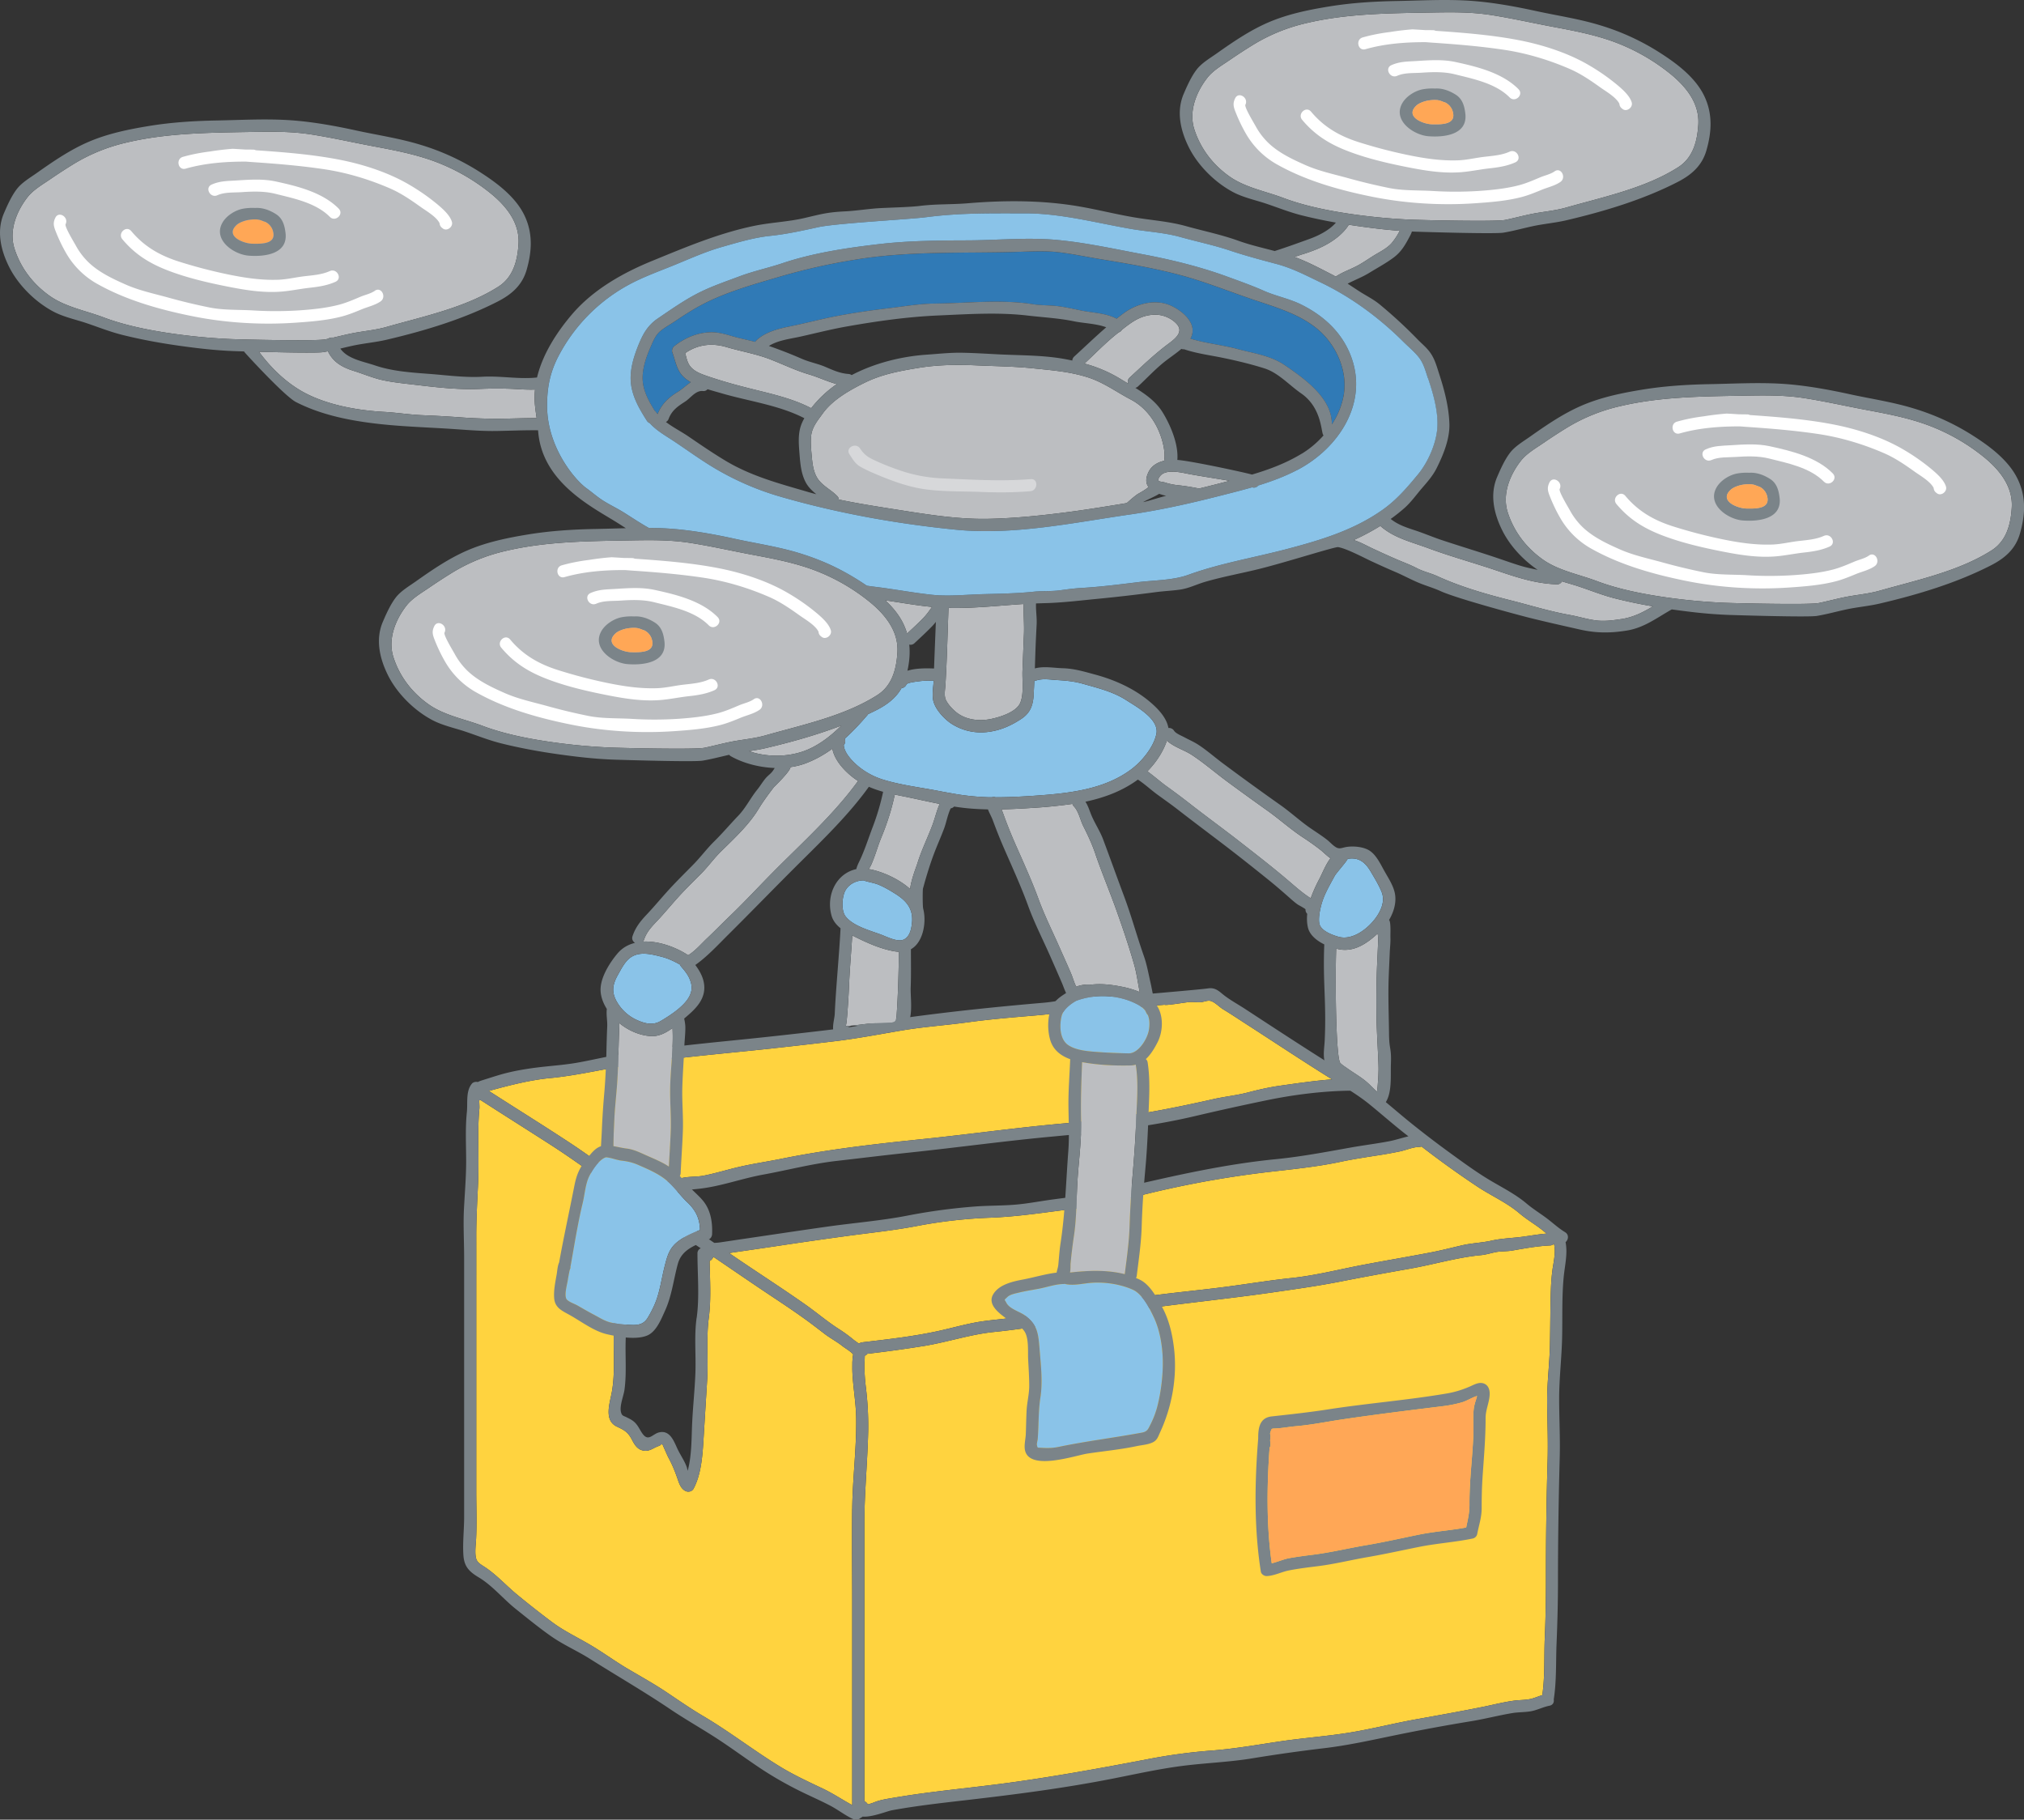
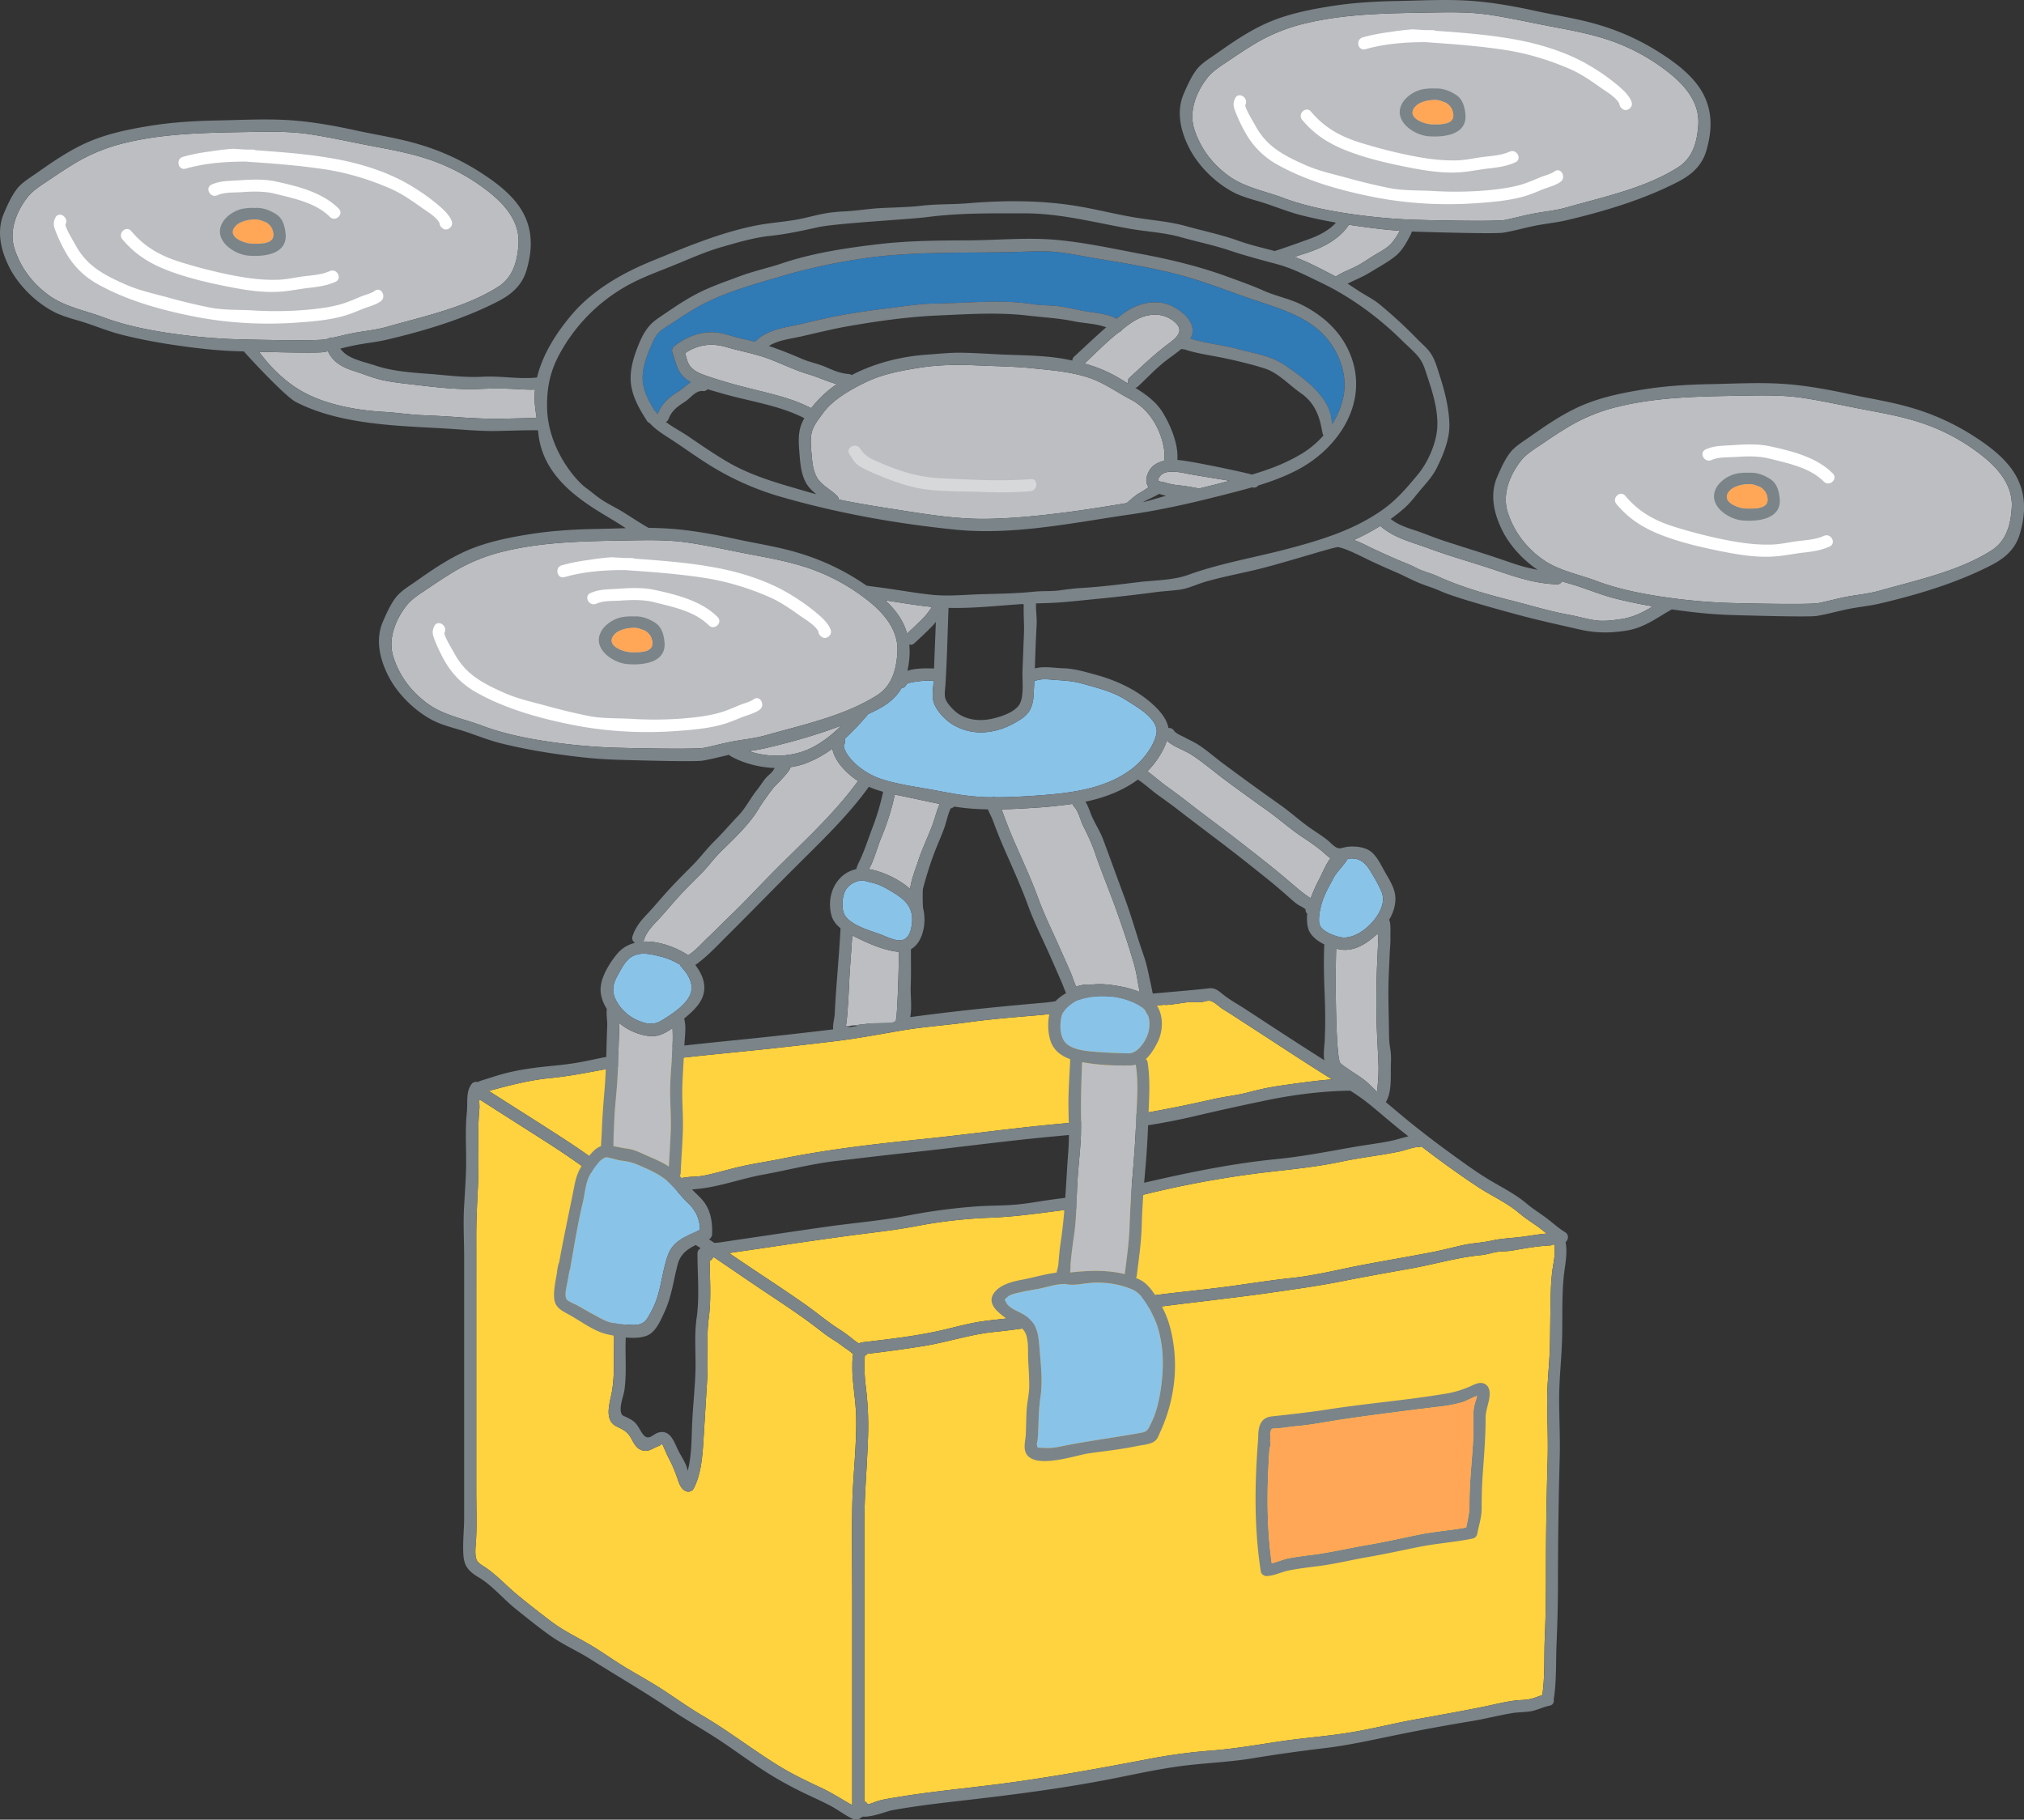
<svg xmlns="http://www.w3.org/2000/svg" width="99.455" height="89.415" viewBox="0 0 99.455 89.415">
  <rect x="0" y="0" width="99.455" height="89.415" fill="#333333" stroke="none" />
  <path d="M27.06 52.972c1.117-.112 2.194-.348 3.297-.545 2.35-.421 4.746-.609 7.119-.861a265.32 265.32 0 003.547-.403c1.107-.133 2.189-.342 3.288-.528 1.089-.184 2.197-.258 3.292-.408 1.138-.156 2.285-.246 3.427-.343.587-.05 1.152-.144 1.732-.242.634-.107 1.243-.097 1.883-.085a9.772 9.772 0 001.55-.097c.353-.049.69-.055 1.028-.09.05.051 1.032-.119 1.224-.133.177-.013.358.018.536.009.14-.007.295-.076.427-.074.226.003.491.3.687.419.372.225.732.466 1.097.702 1.382.891 2.753 1.804 4.148 2.674l.115.071c-.856.064-1.714.192-2.558.311-.529.075-1.043.191-1.559.326-.567.149-1.15.205-1.721.334-2.358.535-4.742.972-7.155 1.177-2.37.201-4.727.539-7.093.782-2.344.241-4.669.505-6.979.972-.687.139-1.383.239-2.066.397-.584.135-1.159.316-1.747.431-.328.065-.657.039-.984.099-.26.048-.511.132-.772.178-.524.093-1.02.322-1.524.502-1.084-.817-2.162-1.644-3.295-2.39-1.318-.867-2.657-1.699-3.983-2.551 1.009-.275 1.979-.53 3.038-.636zm14.814 21.172c-.016 1.526.002 3.053.002 4.58v9.974c-.484-.263-.944-.573-1.445-.811-.714-.339-1.428-.669-2.103-1.081-1.287-.786-2.475-1.716-3.775-2.483-.612-.361-1.195-.766-1.785-1.162-.642-.431-1.311-.798-1.974-1.192-.612-.365-1.187-.789-1.801-1.15-.641-.378-1.302-.686-1.899-1.138a44.923 44.923 0 01-1.735-1.368c-.538-.451-.999-.971-1.592-1.348-.287-.183-.384-.263-.405-.603-.015-.247.019-.495.032-.741.041-.782.008-1.574.008-2.357v-9.826c0-.891.002-1.783 0-2.674-.001-.828.043-1.632.083-2.458.042-.848.019-1.702.017-2.55 0-.434.015-.854.055-1.286.008-.087-.005-.245-.009-.401a.338.338 0 00.062-.018c1.148.739 2.305 1.468 3.455 2.207 1.202.774 2.344 1.621 3.492 2.471-.247.249-.142.882-.142 1.185 0 .851-.1 1.683-.13 2.535-.035.975-.085 1.95-.121 2.925-.037.99.077 2.066-.102 3.039-.102.553-.397 1.381.252 1.687.376.177.544.273.738.643.133.254.27.485.575.537.321.054.508-.172.792-.241.079-.098.135-.092.169.018l.074.166c.069.153.129.299.209.448.186.349.312.673.44 1.044.072.211.155.432.361.543.137.074.328.039.407-.107.381-.708.442-1.644.491-2.434l.178-2.898c.063-1.023-.052-2.056.082-3.072.119-.905.055-1.863.039-2.786a.336.336 0 00.181-.206c.961.649 1.914 1.309 2.88 1.95.553.367 1.104.736 1.642 1.123.32.23.629.472.942.711.287.22.609.385.891.612.083.067.484.311.525.42-.023-.061-.048.358-.048.369 0 .174-.005.346.004.52.037.751.176 1.489.185 2.243.018 1.485-.179 2.962-.195 4.443zm.512-8.187a.408.408 0 00-.182.065c-.088-.067-.182-.126-.258-.188a7.12 7.12 0 00-.697-.511c-.581-.367-1.11-.823-1.673-1.219-1.233-.867-2.506-1.677-3.748-2.532l.421-.062c.635-.091 1.269-.185 1.904-.279a241.27 241.27 0 013.597-.516c1.123-.15 2.245-.266 3.359-.482a23.783 23.783 0 013.571-.399c1.154-.046 2.262-.2 3.406-.35a28.481 28.481 0 011.542-.167c.535-.04 1.005-.203 1.518-.342a49.555 49.555 0 017.183-1.386c1.182-.136 2.37-.252 3.535-.499.661-.14 1.328-.238 1.996-.343.306-.048.61-.105.914-.167.315-.064.646-.218.966-.223a.295.295 0 00.11-.022 46.971 46.971 0 002.77 1.988c.678.446 1.418.767 2.041 1.296.284.242.595.436.898.652.152.109.296.227.44.344-.478.037-.95.135-1.426.184-.418.044-.866.068-1.276.161-.477.109-.962.119-1.438.228-.525.12-1.04.255-1.57.356-1.104.212-2.213.398-3.318.608-1.164.221-2.33.522-3.509.646-1.156.122-2.303.317-3.457.462-1.138.143-2.28.252-3.417.403-2.263.302-4.505.717-6.759 1.072-.618.097-1.244.128-1.86.241-.597.109-1.181.273-1.773.406-1.253.281-2.541.424-3.811.574zm33.93-3.772c-.06.377-.093.755-.107 1.136-.033.92-.029 1.843-.048 2.763-.02.947-.147 1.885-.137 2.833.01.964.051 1.923.021 2.887a186.75 186.75 0 00-.081 5.749c0 .968-.013 1.932-.056 2.899-.042.944.015 1.907-.123 2.841-.171.054-.334.124-.51.173-.277.076-.577.061-.862.098-.517.068-1.02.2-1.53.303-1.099.222-2.212.42-3.315.618-1.08.194-2.144.468-3.226.646-1.121.183-2.254.263-3.377.427-1.16.17-2.291.376-3.462.462a27.586 27.586 0 00-3.124.425c-2.219.423-4.423.826-6.662 1.136-1.314.182-2.633.315-3.948.483a41.99 41.99 0 00-1.801.264c-.3.051-.606.093-.895.19-.101.034-.198.081-.301.108a.613.613 0 01-.132.035.356.356 0 00-.167-.156V74.868c0-1.536.159-3.067.189-4.604a15.583 15.583 0 00-.111-2.06 10.259 10.259 0 01-.078-1.094c0-.144.021-.322.019-.494a.223.223 0 00.125-.094 61.589 61.589 0 002.824-.391c1.148-.192 2.261-.568 3.422-.684 2.262-.228 4.503-.725 6.753-1.052 2.292-.334 4.598-.557 6.891-.886 1.141-.164 2.261-.321 3.394-.544 1.132-.223 2.266-.428 3.402-.629 1.154-.204 2.304-.551 3.466-.661.24-.023.455-.091.689-.141.281-.061.572-.036.856-.086.599-.105 1.243-.221 1.85-.249a.289.289 0 00.193-.082c.087.347.015.724-.039 1.068z" fill="#ffd33f" />
  <path d="M76.905 60.546c-.317-.19-.583-.441-.876-.663-.334-.254-.688-.467-1.009-.738-.559-.473-1.202-.789-1.827-1.163-.648-.388-1.276-.848-1.888-1.292a48.784 48.784 0 01-1.971-1.504c-.606-.489-1.191-1.006-1.802-1.489-.642-.507-1.36-.909-2.052-1.344-1.445-.907-2.877-1.846-4.305-2.78-.38-.248-.795-.467-1.14-.759-.208-.176-.383-.289-.668-.248-.423.06-2.628.244-3.111.29-.546.051-1.059.118-1.612.108-.536-.01-1.065-.033-1.599.038-.591.078-1.169.219-1.763.27-2.196.188-4.396.414-6.583.71-1.232.167-2.441.44-3.677.589-1.213.146-2.428.285-3.643.413-2.363.25-4.745.448-7.088.855-.646.112-1.283.266-1.928.379-.671.118-1.352.156-2.028.243-.599.078-1.195.182-1.776.352-.286.084-.57.178-.854.266-.108.034-.176.06-.225.09-.099-.026-.228.003-.29.077-.311.373-.202.947-.249 1.404-.082.789-.036 1.6-.035 2.393.001.782-.065 1.544-.106 2.322-.043.81.007 1.636.007 2.447v12.727c0 .62-.078 1.264-.036 1.882.038.564.293.813.761 1.092.662.396 1.208 1.067 1.816 1.551.567.452 1.134.917 1.728 1.334.605.425 1.287.718 1.912 1.113 1.305.825 2.642 1.595 3.921 2.458.717.484 1.465.909 2.193 1.375.737.472 1.44.994 2.166 1.482.758.51 1.543.949 2.368 1.339.384.181.771.357 1.148.553.388.202.732.477 1.128.663.119.056.286.042.376-.056a.295.295 0 00.1-.062c.465.038 1.19-.266 1.448-.313 1.243-.226 2.498-.364 3.752-.509 2.354-.272 4.716-.579 7.042-1.035 1.154-.226 2.296-.484 3.463-.634 1.148-.148 2.304-.184 3.446-.373a80.662 80.662 0 013.566-.502c1.152-.139 2.26-.386 3.394-.62a94.547 94.547 0 013.804-.704c.673-.11 1.332-.284 2.004-.396.292-.048.585-.039.876-.083.332-.051.628-.215.957-.28.174-.034.232-.175.208-.31.143-.917.1-1.837.139-2.763.043-1.031.069-2.058.069-3.09 0-2.014.032-4.022.086-6.035.026-.963-.027-1.922-.028-2.885 0-1.014.125-2.023.146-3.037.02-.964-.015-1.946.073-2.906.055-.603.209-1.173.096-1.752.14-.119.18-.367-.025-.49zm-7.852-4.83l.154.121c-.319.073-.638.182-.951.242-.626.119-1.259.196-1.886.308-1.225.219-2.44.45-3.679.572-2.523.248-4.981.808-7.444 1.383-.58.135-1.111.341-1.71.389-.621.049-1.236.131-1.853.214-.585.079-1.169.194-1.757.245-.63.055-1.265.045-1.896.086a28.872 28.872 0 00-3.514.47c-1.268.24-2.565.344-3.843.524-1.402.197-2.801.411-4.202.615-.376.055-.752.114-1.128.168-.079.011-.163.015-.247.019a35.027 35.027 0 00-1.084-.718c-.648-.408-1.315-.764-1.932-1.22l-.22-.164c.265-.104.53-.209.801-.285.54-.151 1.095-.211 1.649-.268 1.068-.109 2.127-.506 3.186-.699 1.199-.218 2.382-.532 3.594-.671 1.202-.138 2.402-.286 3.605-.413 2.346-.248 4.688-.571 7.036-.788 2.322-.215 4.688-.462 6.961-.998a129.82 129.82 0 013.579-.79c1.313-.27 2.735-.449 4.076-.465h.002c.332.212.657.436.963.686.583.476 1.149.974 1.741 1.439zM34.23 64.757c-.124.888-.027 1.795-.059 2.691-.032.886-.134 1.767-.167 2.653-.025.668-.023 1.477-.213 2.171-.017-.077-.032-.146-.046-.186-.112-.311-.306-.579-.447-.875-.177-.372-.366-.955-.909-.828-.329.076-.522.48-.821.059-.145-.204-.218-.415-.417-.585-.111-.095-.23-.149-.357-.214-.164-.083-.229-.063-.278-.247-.084-.317.127-.795.17-1.11.108-.789.033-1.629.058-2.426.027-.845.067-1.69.103-2.535.034-.803.056-1.596.15-2.392.039-.336.016-.683.016-1.021 0-.16.003-.32.001-.48.001-.071 0-.142-.004-.213l.012-.004a.283.283 0 00.168-.002l.011-.004c.386.295.771.593 1.176.859.595.392 1.229.72 1.824 1.114l.231.155a.268.268 0 00-.16.257c0 1.037.104 2.137-.039 3.164zm-7.169-11.785c1.117-.112 2.194-.348 3.297-.545 2.35-.421 4.746-.609 7.119-.861a265.32 265.32 0 003.547-.403c1.107-.133 2.189-.342 3.288-.528 1.089-.184 2.197-.258 3.292-.408 1.138-.156 2.285-.246 3.427-.343.587-.05 1.152-.144 1.732-.242.634-.107 1.243-.097 1.883-.085a9.772 9.772 0 001.55-.097c.353-.049.69-.055 1.028-.09.05.051 1.032-.119 1.224-.133.177-.013.358.018.536.009.14-.007.295-.076.427-.074.226.003.491.3.687.419.372.225.732.466 1.097.702 1.382.891 2.753 1.804 4.148 2.674l.115.071c-.856.064-1.714.192-2.558.311-.529.075-1.043.191-1.559.326-.567.149-1.15.205-1.721.334-2.358.535-4.742.972-7.155 1.177-2.37.201-4.727.539-7.093.782-2.344.241-4.669.505-6.979.972-.687.139-1.383.239-2.066.397-.584.135-1.159.316-1.747.431-.328.065-.657.039-.984.099-.26.048-.511.132-.772.178-.524.093-1.02.322-1.524.502-1.084-.817-2.162-1.644-3.295-2.39-1.318-.867-2.657-1.699-3.983-2.551 1.009-.275 1.979-.53 3.038-.636zm14.814 21.172c-.016 1.526.002 3.053.002 4.58v9.974c-.484-.263-.944-.573-1.445-.811-.714-.339-1.428-.669-2.103-1.081-1.287-.786-2.475-1.716-3.775-2.483-.612-.361-1.195-.766-1.785-1.162-.642-.431-1.311-.798-1.974-1.192-.612-.365-1.187-.789-1.801-1.15-.641-.378-1.302-.686-1.899-1.138a44.923 44.923 0 01-1.735-1.368c-.538-.451-.999-.971-1.592-1.348-.287-.183-.384-.263-.405-.603-.015-.247.019-.495.032-.741.041-.782.008-1.574.008-2.357v-9.826c0-.891.002-1.783 0-2.674-.001-.828.043-1.632.083-2.458.042-.848.019-1.702.017-2.55 0-.434.015-.854.055-1.286.008-.087-.005-.245-.009-.401a.338.338 0 00.062-.018c1.148.739 2.305 1.468 3.455 2.207 1.202.774 2.344 1.621 3.492 2.471-.247.249-.142.882-.142 1.185 0 .851-.1 1.683-.13 2.535-.035.975-.085 1.95-.121 2.925-.037.99.077 2.066-.102 3.039-.102.553-.397 1.381.252 1.687.376.177.544.273.738.643.133.254.27.485.575.537.321.054.508-.172.792-.241.079-.098.135-.092.169.018l.074.166c.069.153.129.299.209.448.186.349.312.673.44 1.044.072.211.155.432.361.543.137.074.328.039.407-.107.381-.708.442-1.644.491-2.434l.178-2.898c.063-1.023-.052-2.056.082-3.072.119-.905.055-1.863.039-2.786a.336.336 0 00.181-.206c.961.649 1.914 1.309 2.88 1.95.553.367 1.104.736 1.642 1.123.32.23.629.472.942.711.287.22.609.385.891.612.083.067.484.311.525.42-.023-.061-.048.358-.048.369 0 .174-.005.346.004.52.037.751.176 1.489.185 2.243.018 1.485-.179 2.962-.195 4.443zm.512-8.187a.408.408 0 00-.182.065c-.088-.067-.182-.126-.258-.188a7.12 7.12 0 00-.697-.511c-.581-.367-1.11-.823-1.673-1.219-1.233-.867-2.506-1.677-3.748-2.532l.421-.062c.635-.091 1.269-.185 1.904-.279a241.27 241.27 0 013.597-.516c1.123-.15 2.245-.266 3.359-.482a23.783 23.783 0 013.571-.399c1.154-.046 2.262-.2 3.406-.35a28.481 28.481 0 011.542-.167c.535-.04 1.005-.203 1.518-.342a49.555 49.555 0 017.183-1.386c1.182-.136 2.37-.252 3.535-.499.661-.14 1.328-.238 1.996-.343.306-.048.61-.105.914-.167.315-.064.646-.218.966-.223a.295.295 0 00.11-.022 46.971 46.971 0 002.77 1.988c.678.446 1.418.767 2.041 1.296.284.242.595.436.898.652.152.109.296.227.44.344-.478.037-.95.135-1.426.184-.418.044-.866.068-1.276.161-.477.109-.962.119-1.438.228-.525.12-1.04.255-1.57.356-1.104.212-2.213.398-3.318.608-1.164.221-2.33.522-3.509.646-1.156.122-2.303.317-3.457.462-1.138.143-2.28.252-3.417.403-2.263.302-4.505.717-6.759 1.072-.618.097-1.244.128-1.86.241-.597.109-1.181.273-1.773.406-1.253.281-2.541.424-3.811.574zm33.93-3.772c-.06.377-.093.755-.107 1.136-.033.92-.029 1.843-.048 2.763-.02.947-.147 1.885-.137 2.833.01.964.051 1.923.021 2.887a186.75 186.75 0 00-.081 5.749c0 .968-.013 1.932-.056 2.899-.042.944.015 1.907-.123 2.841-.171.054-.334.124-.51.173-.277.076-.577.061-.862.098-.517.068-1.02.2-1.53.303-1.099.222-2.212.42-3.315.618-1.08.194-2.144.468-3.226.646-1.121.183-2.254.263-3.377.427-1.16.17-2.291.376-3.462.462a27.586 27.586 0 00-3.124.425c-2.219.423-4.423.826-6.662 1.136-1.314.182-2.633.315-3.948.483a41.99 41.99 0 00-1.801.264c-.3.051-.606.093-.895.19-.101.034-.198.081-.301.108a.613.613 0 01-.132.035.356.356 0 00-.167-.156V74.868c0-1.536.159-3.067.189-4.604a15.583 15.583 0 00-.111-2.06 10.259 10.259 0 01-.078-1.094c0-.144.021-.322.019-.494a.223.223 0 00.125-.094 61.589 61.589 0 002.824-.391c1.148-.192 2.261-.568 3.422-.684 2.262-.228 4.503-.725 6.753-1.052 2.292-.334 4.598-.557 6.891-.886 1.141-.164 2.261-.321 3.394-.544 1.132-.223 2.266-.428 3.402-.629 1.154-.204 2.304-.551 3.466-.661.24-.023.455-.091.689-.141.281-.061.572-.036.856-.086.599-.105 1.243-.221 1.85-.249a.289.289 0 00.193-.082c.087.347.015.724-.039 1.068z" fill="#7b8489" />
  <path d="M72.904 67.978c-.221-.075-.438.044-.634.132-.379.17-.766.292-1.178.362-1.931.329-3.901.482-5.84.783-.922.143-1.841.242-2.765.344-.6.066-.665.583-.661 1.08-.176 2.168-.208 4.4.129 6.547.019.124.167.222.287.218.369-.012.728-.205 1.093-.277.478-.094.961-.151 1.444-.212.816-.103 1.606-.302 2.415-.441.848-.146 1.688-.333 2.531-.502.879-.177 1.775-.232 2.652-.415a.29.29 0 00.208-.208c.084-.453.222-.819.221-1.289 0-.499.009-.993.042-1.491.065-.98.153-1.951.151-2.934 0-.42.203-.797.201-1.205-.001-.211-.081-.418-.296-.491zm-.393.848c-.036.125-.073.245-.09.374-.052.38-.01.782-.02 1.164-.022.812-.111 1.62-.16 2.431-.022.374-.036.749-.034 1.124.003.414-.083.751-.162 1.137-.761.143-1.537.192-2.297.346-.873.177-1.743.376-2.621.524-.878.148-1.732.358-2.618.469-.386.048-.771.099-1.154.167-.274.049-.578.186-.864.252-.264-1.858-.241-3.793-.106-5.671a.276.276 0 00.043-.162c-.002-.06-.009-.127-.016-.196l.016-.199a.283.283 0 00-.02-.134.496.496 0 01.016-.069c.067-.208.044-.18.275-.192.331-.018.657-.083.988-.111.767-.066 1.525-.223 2.286-.336 1.641-.242 3.286-.445 4.932-.648a6.18 6.18 0 00.932-.188c.224-.064.503-.242.74-.312v.009a2.19 2.19 0 01-.066.223z" fill="#7b8489" />
  <path d="M72.511 68.826c-.036.125-.073.245-.09.374-.052.38-.01.782-.02 1.164-.022.812-.111 1.62-.16 2.431-.022.374-.036.749-.034 1.124.003.414-.083.751-.162 1.137-.761.143-1.537.192-2.297.346-.873.177-1.743.376-2.621.524-.878.148-1.732.358-2.618.469-.386.048-.771.099-1.154.167-.274.049-.578.186-.864.252-.264-1.858-.241-3.793-.106-5.671a.276.276 0 00.043-.162c-.002-.06-.009-.127-.016-.196l.016-.199a.283.283 0 00-.02-.134.496.496 0 01.016-.069c.067-.208.044-.18.275-.192.331-.018.657-.083.988-.111.767-.066 1.525-.223 2.286-.336 1.641-.242 3.286-.445 4.932-.648a6.18 6.18 0 00.932-.188c.224-.064.503-.242.74-.312v.009a2.19 2.19 0 01-.066.223z" fill="#ffa756" />
-   <path d="M46.609 29.871c1.222.03 2.448-.113 3.668-.191a.411.411 0 00.027.051c-.019.468.03.943.01 1.413-.026.605-.047 1.211-.072 1.816-.019.464.079 1.147-.112 1.582-.2.458-1.015.703-1.456.791-.575.114-1.227.041-1.695-.343-.176-.145-.384-.367-.488-.57-.115-.223-.052-.504-.036-.75.079-1.264.104-2.533.153-3.798z" fill="#bcbec1" />
  <path d="M50.79 34.116c.014-.223.025-.446.035-.67a.278.278 0 00.104-.013c.335-.103.669-.037 1.011-.017.46.027.846.063 1.294.19.717.203 1.47.386 2.104.796.501.324 1.645.937 1.482 1.673-.145.657-.716 1.341-1.237 1.731-1.296.969-2.989 1.166-4.551 1.28-.703.051-1.408.09-2.113.09a.26.26 0 00-.176 0c-.067 0-.134 0-.2-.002a11.877 11.877 0 01-1.825-.2l-.031-.005a37.47 37.47 0 01-.623-.115c-.892-.171-1.833-.282-2.701-.555a3.58 3.58 0 01-1.134-.602c-.272-.215-.757-.682-.768-1.093.078-.079.089-.201.049-.307.395-.355.761-.749 1.113-1.159a.32.32 0 00.031-.044c.144-.069.288-.139.43-.211.525-.269.945-.596 1.212-1.067a.307.307 0 00.244-.183c.042-.094.519-.143.597-.154.245-.036.492-.039.739-.034l-.002.05c-.016.293-.078.614-.021.906.084.435.527.911.884 1.152a2.682 2.682 0 001.757.419c.621-.065 1.162-.301 1.679-.64.465-.305.587-.675.622-1.216z" fill="#8ac3e8" />
  <path d="M56.439 23.936c-.151.117-.317.22-.497.319-.161.088-.576.465-.576.465s-1.71.288-2.791.43c-1.324.174-2.691.319-4.026.344-1.49.029-2.983-.216-4.451-.447-.96-.151-1.926-.301-2.879-.501a.273.273 0 00-.082-.172c-.268-.276-.625-.45-.876-.746-.269-.317-.331-.749-.368-1.151-.032-.35-.074-.718-.035-1.068.05-.436.329-.757.577-1.102.482-.669 1.343-1.153 2.071-1.509.844-.414 1.723-.573 2.642-.723.947-.155 1.926-.164 2.883-.12.898.041 1.807.049 2.701.141.916.095 1.793.158 2.68.433.804.249 1.426.722 2.157 1.106.852.448 1.4 1.325 1.597 2.255.058.272.073.515.04.752-.322.073-.613.237-.767.548-.161.327-.137.567.001.747z" fill="#bcbec1" />
  <path d="M33.776 59.078c.42.403.607.805.62 1.359-.4.171-.805.331-1.142.614-.377.316-.472.693-.591 1.157-.159.614-.236 1.275-.484 1.86a5.52 5.52 0 01-.349.68c-.228.38-.557.375-.962.348a5.373 5.373 0 01-.857-.11c-.297-.07-.552-.239-.822-.381-.278-.146-.549-.305-.822-.461-.139-.079-.473-.187-.541-.327-.102-.213.038-.689.073-.91.023-.147.05-.293.08-.439.026-.128.093-.226.037-.18a.294.294 0 00.017-.057c.188-1.045.353-2.102.602-3.133.1-.415.13-.933.326-1.316.139-.273.484-.826.818-.914.26.021.499.131.758.163.315.039.538.087.833.216.439.192.886.382 1.262.661.437.324.749.794 1.142 1.171zm22.917 5.645c.332.709.454 1.577.444 2.353a8.916 8.916 0 01-.263 2.012 4.356 4.356 0 01-.347.915c-.118.237-.154.345-.423.395-1.361.252-2.732.418-4.087.7-.291.061-.56.065-.853.044-.184-.013-.178.028-.211-.13-.017-.082.03-.216.037-.302.055-.682.026-1.359.132-2.037.122-.779.019-1.637-.044-2.42-.059-.728-.105-1.195-.745-1.635-.255-.175-.736-.307-.885-.604-.092-.183-.13-.103.055-.282.132-.128.39-.172.563-.215.326-.08.661-.129.991-.192.386-.073.797-.222 1.189-.229a.295.295 0 00.068-.008c.084.022.17.033.251.038.326.021.648-.05.97-.082.686-.07 1.515.049 2.145.339.453.209.807.901 1.012 1.341zM32.458 50.174c-.391.23-.802.114-1.197-.069a2.164 2.164 0 01-.933-.852c-.297-.495-.231-.878.038-1.356.169-.3.359-.688.659-.876.443-.277.996-.131 1.465-.013.342.086.627.225.924.39.012.034.03.068.058.1.213.248.382.455.474.772.16.551-.148 1.116-1.487 1.904zM44.816 45.3c-.024.313-.101.754-.44.88-.298.111-.814-.156-1.086-.257-.525-.196-1.378-.419-1.74-.894-.21-.275-.178-.849-.058-1.166.143-.377.539-.601.94-.603.232.085.498.114.729.208.289.118.564.281.828.447.534.335.878.72.828 1.384zm11.456 4.354c.021.047.044.094.068.14.018.034.04.06.063.082.084.206.095.446.053.719-.068.446-.513 1.176-1.003 1.165a28.377 28.377 0 01-1.458-.062c-.47-.035-1.102-.068-1.509-.346-.422-.288-.433-.978-.318-1.436.068-.271.382-.557.72-.741.959-.353 2.118-.302 3.032.196.15.082.266.177.352.285zm9.944-7.449l.063-.011c.533-.073.836.225 1.085.648.185.314.384.639.522.976.16.39.032.784-.182 1.131-.37.6-1.196 1.287-1.931 1.082-.285-.08-.763-.256-.908-.546-.137-.272.024-.925.111-1.189.144-.439.388-.847.606-1.253.073-.137.615-.743.635-.838z" fill="#8ac3e8" />
  <path d="M30.397 51.427c.009-.321.018-.643.033-.964a2.125 2.125 0 00-.002-.195c.424.357.99.609 1.544.644.397.025.751-.159 1.073-.396.057 1.012-.109 2.041-.116 3.058-.005.655.054 1.306.031 1.963-.021.595-.063 1.189-.094 1.784-.356-.236-.754-.391-1.155-.571-.291-.131-.583-.272-.903-.312-.222-.027-.442-.081-.664-.12v-.062c.001-.116.005-.234.007-.35.005-.285.023-.572.035-.857.024-.599.095-1.192.138-1.79.043-.609.057-1.22.073-1.831zm7.632-8.615c-.732.736-1.432 1.499-2.183 2.217-.372.356-.729.726-1.104 1.079-.268.252-.587.626-.927.83-.595-.392-1.453-.711-2.221-.67a.308.308 0 00.052-.095c.153-.46.498-.755.814-1.105.323-.357.629-.727.956-1.082.339-.368.699-.714 1.05-1.071.338-.344.619-.739.961-1.075.637-.627 1.371-1.305 1.836-2.073.227-.376.489-.729.755-1.077.012-.015.833-.805.822-.996.255-.036.501-.094.731-.18.485-.181.924-.43 1.329-.724.103.538.535 1.024.944 1.355.104.085.211.16.32.23-1.182 1.63-2.721 3.013-4.136 4.437zm6.03 7.067c-.026.35-.082.361-.389.378a19.24 19.24 0 01-.635.023c-.396.009-.783.077-1.177.116-.097.01-.196.025-.294.025v-.011c.012-.057.022-.113.031-.17.048-.381.108-1.379.123-1.762.033-.839.11-1.676.16-2.514l.044.023c.634.319 1.327.639 2.03.758.073.012.144.02.213.023.003.837-.044 2.276-.107 3.113zm1.77-9.37c-.236.638-.547 1.256-.747 1.907-.05.162-.303.782-.362 1.266-.55-.491-1.325-.832-1.923-.958-.213-.045-.144.037-.062-.093.071-.113.119-.241.168-.365.145-.362.248-.738.397-1.098.279-.671.519-1.406.667-2.126.125.027.251.053.378.078.605.12 1.216.263 1.829.383-.145.324-.23.694-.345 1.005zm6.777 21.574c.042-.45.095-.89.162-1.337.143-.943.12-1.899.185-2.848.065-.958.194-1.898.17-2.863-.024-.95.012-1.893.049-2.843.771.144 1.603.18 2.38.163.091-.002.177-.016.259-.039v.021c.141.909.047 1.833.016 2.747-.029.85-.092 1.692-.162 2.539a48.916 48.916 0 00-.16 2.594c-.023.804-.139 1.595-.238 2.392-.869-.22-1.798-.18-2.679-.081h-.01c.032-.124.021-.379.027-.448zm1.221-20.114c.319.927.7 1.832 1.03 2.756.315.883.618 1.78.875 2.679.121.423.179.89.271 1.343a4.527 4.527 0 00-.902-.266c-.533-.106-1.007-.153-1.491-.097a1.655 1.655 0 00-.727.1c-.101-.199-.174-.458-.241-.617-.187-.445-.389-.882-.583-1.324-.346-.785-.735-1.562-1.029-2.366-.306-.838-.68-1.663-1.04-2.48a24.565 24.565 0 01-.589-1.426c-.06-.163-.117-.328-.183-.488l-.008-.015c.472-.008.943-.032 1.412-.063a24.148 24.148 0 002.075-.203.283.283 0 00.072.122c.24.248.313.682.47.987.229.449.425.878.589 1.355zM67.713 53.11c-.01.108-.015.344-.055.533-.181-.163-.35-.352-.532-.503-.292-.243-.614-.423-.921-.643-.109-.078-.247-.162-.342-.258-.217-.218-.264-3.994-.205-5.625l.131.03c.753.147 1.377-.286 1.908-.773.012.115.025.232.021.351-.014.435-.037.87-.056 1.305a46.48 46.48 0 00-.023 2.448c.008.825.111 2.22.098 2.625-.005.171-.008.34-.023.51zM57.34 36.393c.331.31.846.456 1.214.696.608.397 1.168.887 1.753 1.318.649.478 1.303.951 1.96 1.418.598.425 1.151.927 1.762 1.327.295.193.58.393.857.611.153.12.315.293.491.41-.24.315-.413.762-.543 1.01a7.142 7.142 0 00-.429.958l-.052-.036c-.378-.246-.701-.538-1.044-.83-.768-.655-1.569-1.275-2.365-1.896-.81-.633-1.643-1.236-2.453-1.868a34.602 34.602 0 00-1.153-.864c-.327-.235-.632-.513-.961-.746.421-.421.774-.957.962-1.508zm-1.903-17.544c-.139-.083-.277-.164-.411-.247a6.748 6.748 0 00-1.739-.737c.537-.498 1.055-1.038 1.627-1.489l.057-.045a.294.294 0 00.161-.128c.508-.404.981-.756 1.689-.738.358.009.748.179.996.449.405.442-.186.811-.497 1.049-.644.492-1.212 1.038-1.807 1.588a.267.267 0 00-.077.299zm-17.601-1.196c.625.24 1.255.55 1.896.738.471.138.917.356 1.388.483a5.622 5.622 0 00-1.26 1.184c-1.029-.536-2.188-.75-3.301-1.043a23.838 23.838 0 01-1.818-.538c-.299-.105-.63-.223-.83-.484-.14-.183-.182-.418-.242-.642.609-.42 1.301-.511 2.022-.298.714.211 1.448.332 2.146.6zm21.079 6.352a10.826 10.826 0 00-.997-.159 3.129 3.129 0 01-.664-.134c-.209-.07-.484-.003-.256-.311.277-.373 1.036-.185 1.396-.115.523.101 1.947.319 2.014.342-.496.131-.994.258-1.494.378zM24.72 20.573a23.644 23.644 0 01-1.956-.056 60.776 60.776 0 00-2.003-.115c-.624-.023-1.242-.127-1.866-.161-1.242-.068-2.63-.305-3.755-.853-.963-.469-1.777-1.243-2.413-2.103 1.175.031 2.876.065 3.172.016.072-.012.143-.027.215-.041.245.518.678.782 1.276.968.486.151.959.358 1.458.461.49.102.993.153 1.489.211 1.044.123 2.132.255 3.184.213a19.36 19.36 0 011.524-.011c.411.016.831.056 1.245.039a3.894 3.894 0 00-.003.771c.02.211.052.422.083.632-.547-.002-1.101.022-1.648.028zm39.312-8.087c.338-.108.677-.231.994-.39.467-.235.968-.593 1.252-1.053.462.072.925.134 1.393.19.37.044.739.08 1.108.107a3.06 3.06 0 01-.416.629c-.252.267-.586.417-.892.61-.296.186-.58.388-.896.541-.317.154-.644.276-.938.472l-.108-.06c-.636-.326-1.255-.661-1.922-.905.141-.049.282-.097.424-.143zM45.406 30.329c-.264.278-.553.541-.834.802a3.161 3.161 0 00-.183-.478c-.207-.431-.522-.813-.886-1.153.764.11 1.528.25 2.295.323-.126.173-.245.35-.392.505zm-8.602 6.58c.273-.041.545-.084.81-.146 1.269-.298 2.531-.652 3.73-1.111-.485.477-1.021.904-1.63 1.171-.874.383-1.978.409-2.91.087zm42.855-6.488c-.427.064-.846.12-1.277.059-.423-.06-.834-.189-1.254-.264-.822-.146-1.644-.386-2.452-.601-.823-.219-2.511-.599-4.047-1.303-.336-.154-.682-.222-1.013-.395-.312-.163-.645-.285-.968-.423-.39-.167-.775-.344-1.16-.523-.31-.143-.634-.331-.968-.434a11.417 11.417 0 001.305-.695c.676.597 1.525.785 2.371 1.099 1.056.392 2.144.69 3.211 1.048 1.046.352 1.97.68 3.084.723a.267.267 0 00.26-.146c.294.093.593.172.875.268.59.199 1.149.424 1.75.575a24.75 24.75 0 001.846.386c-.483.286-.953.536-1.563.627z" fill="#bcbec1" />
  <path d="M66.042 19.317a3.83 3.83 0 01-.601 1.539c.031-1.283-1.352-2.259-2.32-2.917-.695-.472-1.523-.575-2.322-.791-.757-.204-1.555-.275-2.305-.508.378-.679-.309-1.315-.933-1.609-.771-.363-1.688-.122-2.342.358-.12.088-.238.179-.354.271-.519-.279-1.16-.286-1.728-.4-.39-.078-.777-.172-1.172-.218-.401-.047-.801-.031-1.201-.093-1.598-.25-3.232-.048-4.838-.033-.749.007-1.5.139-2.246.227-.835.1-1.669.218-2.496.373-.812.152-1.609.371-2.419.532-.555.11-1.238.297-1.64.719l-.024.03c-.382-.099-.768-.173-1.147-.285-.353-.104-.698-.199-1.07-.185-.651.025-1.258.29-1.764.691-.074.059-.121.195-.088.286.187.515.219.975.688 1.33.071.054.147.102.224.147-.219.139-.411.337-.646.479-.448.272-.79.594-.988 1.087a1.834 1.834 0 01-.066-.088.32.32 0 00-.07-.072c-.251-.401-.489-.824-.571-1.293-.111-.632.132-1.313.383-1.886.104-.237.222-.521.418-.699.219-.199.523-.36.769-.526.52-.351 1.049-.689 1.616-.961 1.167-.559 2.412-.896 3.644-1.26a29.873 29.873 0 013.557-.796c2.724-.456 5.464-.303 8.211-.395.608-.02 1.22-.046 1.826.026.69.082 1.378.23 2.064.342 1.301.213 2.6.433 3.875.771 1.234.328 2.389.8 3.592 1.207 1.142.386 2.404.737 3.315 1.573.805.739 1.322 1.928 1.166 3.028z" fill="#307ab6" />
  <path d="M11.341 16.661a29.162 29.162 0 01-3.179-.315c-1.008-.156-2.101-.383-3.079-.753-.87-.328-1.881-.51-2.653-1.061-.836-.596-1.423-1.391-1.718-2.313-.291-.91.125-1.869.642-2.531.285-.364.736-.622 1.121-.886.386-.264.779-.52 1.18-.765a8.744 8.744 0 012.529-1.025c1.957-.47 3.995-.492 6.059-.527 1.02-.017 2.013-.041 3.05.121 1 .156 1.986.38 2.982.568.969.183 1.905.353 2.859.678a9.804 9.804 0 012.836 1.539c.879.679 1.569 1.528 1.509 2.583-.048.845-.268 1.652-.989 2.111-1.607 1.025-3.635 1.451-5.512 1.984-.466.132-.96.185-1.445.267-.392.067-.772.164-1.155.253a.52.52 0 00-.08-.002.359.359 0 00-.177.059l-.125.028c-.462.096-4.161.009-4.655-.013zm51.715-6.936c-.87-.328-1.881-.51-2.653-1.061-.836-.596-1.423-1.391-1.718-2.313-.291-.91.125-1.869.642-2.531.285-.364.736-.622 1.121-.886.386-.264.779-.52 1.18-.765a8.744 8.744 0 012.529-1.025c1.957-.47 3.995-.492 6.059-.527 1.02-.017 2.013-.041 3.05.121 1 .156 1.986.38 2.982.568.969.183 1.905.353 2.859.678a9.804 9.804 0 012.836 1.539c.879.679 1.569 1.528 1.509 2.583-.048.845-.268 1.651-.989 2.111-1.607 1.025-3.635 1.451-5.512 1.984-.466.132-.96.185-1.445.267-.521.089-1.023.231-1.537.338-.462.096-4.161.009-4.655-.013a29.162 29.162 0 01-3.179-.315c-1.008-.156-2.101-.383-3.079-.753zM34.615 36.744c-.462.096-4.161.009-4.655-.013a29.162 29.162 0 01-3.179-.315c-1.008-.156-2.101-.383-3.079-.753-.87-.328-1.881-.51-2.653-1.061-.836-.596-1.423-1.391-1.718-2.313-.291-.91.125-1.869.642-2.531.285-.364.736-.622 1.121-.886.386-.264.779-.52 1.18-.765a8.744 8.744 0 012.529-1.025c1.957-.47 3.995-.492 6.059-.527 1.02-.017 2.013-.041 3.05.121 1 .156 1.986.38 2.982.568.969.183 1.905.353 2.859.678a9.804 9.804 0 012.836 1.539c.879.679 1.569 1.529 1.509 2.583-.048.845-.268 1.652-.989 2.111-1.607 1.025-3.635 1.451-5.512 1.984-.466.132-.96.185-1.445.267-.521.089-1.023.231-1.537.338zm63.25-9.701c-1.607 1.025-3.635 1.451-5.512 1.984-.466.132-.96.185-1.445.267-.521.089-1.023.231-1.537.338-.462.096-4.161.009-4.655-.013a29.162 29.162 0 01-3.179-.315c-1.008-.156-2.101-.383-3.079-.753-.87-.328-1.881-.51-2.653-1.061-.836-.596-1.423-1.391-1.718-2.313-.291-.91.125-1.869.642-2.531.285-.364.736-.622 1.121-.886.386-.264.779-.52 1.18-.765a8.744 8.744 0 012.529-1.025c1.957-.47 3.995-.492 6.059-.527 1.02-.017 2.013-.041 3.05.121 1 .156 1.986.38 2.982.568.969.183 1.905.353 2.859.678a9.804 9.804 0 012.836 1.539c.879.679 1.569 1.528 1.509 2.583-.048.845-.268 1.651-.989 2.111z" fill="#bcbec1" />
  <path d="M66.353 17.425c-.451-1.124-1.326-1.919-2.396-2.453-.596-.297-1.251-.417-1.854-.685-.582-.258-1.209-.48-1.808-.699-1.358-.496-2.787-.84-4.206-1.106-1.384-.26-2.812-.575-4.215-.698-1.433-.125-2.913.023-4.352.027-1.444.004-2.891.017-4.327.184-1.577.183-3.241.432-4.747.938-.695.234-1.408.382-2.1.642-.719.27-1.451.515-2.132.873-.661.347-1.272.779-1.889 1.198-.5.34-.741.773-.965 1.332-.238.594-.437 1.252-.356 1.897.084.662.426 1.245.779 1.798.039.061.089.1.144.121.257.282.556.481.898.7.61.39 1.194.818 1.802 1.209a13.913 13.913 0 003.794 1.724c2.776.797 5.64 1.308 8.515 1.598 2.86.288 5.77-.337 8.587-.744 1.459-.211 2.9-.532 4.328-.895.561-.143 1.122-.281 1.674-.441a.262.262 0 00.299-.089c.657-.201 1.3-.44 1.917-.762 2.055-1.071 3.543-3.345 2.61-5.669zM39.69 24.169c-1.412-.411-2.788-.775-4.059-1.541-.618-.372-1.212-.779-1.808-1.186-.342-.233-.754-.442-1.101-.706a.29.29 0 00.136-.159c.154-.414.454-.616.807-.843.273-.176.514-.554.872-.52a.254.254 0 00.231-.089c.232.073.466.135.687.2 1.338.392 2.821.579 4.069 1.225a2.09 2.09 0 00-.179.395c-.139.442-.094.917-.058 1.37.037.467.077.953.299 1.375.131.251.323.43.528.596a14.686 14.686 0 01-.424-.116zm15.747-5.321c-.139-.083-.277-.164-.411-.247a6.748 6.748 0 00-1.739-.737c.537-.498 1.055-1.038 1.627-1.489l.057-.045a.294.294 0 00.161-.128c.508-.404.981-.756 1.689-.738.358.009.748.179.996.449.405.442-.186.811-.497 1.049-.644.492-1.212 1.038-1.807 1.588a.267.267 0 00-.077.299zm-2.65-1.33a.271.271 0 00-.095.199 12.152 12.152 0 00-.447-.088c-1.03-.178-2.115-.165-3.157-.216-.595-.03-1.19-.068-1.786-.08-.593-.013-1.173.054-1.764.094-1.213.082-2.544.403-3.69 1.005a.285.285 0 00-.157-.056c-.415-.029-.756-.186-1.131-.347-.37-.159-.764-.229-1.136-.388a22.492 22.492 0 00-1.641-.642c.446-.283 1.056-.349 1.544-.458.757-.169 1.505-.361 2.27-.497 1.476-.262 2.996-.477 4.491-.542 1.455-.063 2.948-.167 4.401.003.766.09 1.527.127 2.286.283.487.1 1.091.111 1.583.294-.536.464-1.046.956-1.572 1.436zm-14.95.134c.625.24 1.255.55 1.896.738.471.138.917.356 1.388.483a5.622 5.622 0 00-1.26 1.184c-1.029-.536-2.188-.75-3.301-1.043a23.838 23.838 0 01-1.818-.538c-.299-.105-.63-.223-.83-.484-.14-.183-.182-.418-.242-.642.609-.42 1.301-.511 2.022-.298.714.211 1.448.332 2.146.6zm18.603 6.284c-.151.117-.317.22-.497.319-.161.088-.576.465-.576.465s-1.71.288-2.791.43c-1.324.174-2.691.319-4.026.344-1.49.029-2.983-.216-4.451-.447-.96-.151-1.926-.301-2.879-.501a.273.273 0 00-.082-.172c-.268-.276-.625-.45-.876-.746-.269-.317-.331-.749-.368-1.151-.032-.35-.074-.718-.035-1.068.05-.436.329-.757.577-1.102.482-.669 1.343-1.153 2.071-1.509.844-.414 1.723-.573 2.642-.723.947-.155 1.926-.164 2.883-.12.898.041 1.807.049 2.701.141.916.095 1.793.158 2.68.433.804.249 1.426.722 2.157 1.106.852.448 1.4 1.325 1.597 2.255.058.272.073.515.04.752-.322.073-.613.237-.767.548-.161.327-.137.567.001.747zm-.268.737c.095-.069.698-.331.783-.409.109.039.226.072.348.1-.206.042-.925.271-1.132.309zm2.745-.669a10.826 10.826 0 00-.997-.159 3.129 3.129 0 01-.664-.134c-.209-.07-.484-.003-.256-.311.277-.373 1.036-.185 1.396-.115.523.101 1.947.319 2.014.342-.496.131-.994.258-1.494.378zm5.056-1.717c-.779.475-1.601.779-2.453 1.033-.317-.096-3.038-.682-3.668-.72.065-.777-.343-1.717-.715-2.326-.322-.528-.826-.892-1.35-1.216a.281.281 0 00.134-.072c.43-.398.834-.836 1.292-1.202.272-.217.571-.411.837-.64a.321.321 0 00.137.019c.613.207 1.267.29 1.898.42.679.14 1.388.309 2.049.519.686.218 1.216.824 1.799 1.226 1.067.736.972 2.012 1.106 2.063a4.707 4.707 0 01-1.064.898zm2.071-2.971a3.83 3.83 0 01-.601 1.539c.031-1.283-1.352-2.259-2.32-2.917-.695-.472-1.523-.575-2.322-.791-.757-.204-1.555-.275-2.305-.508.378-.679-.309-1.315-.933-1.609-.771-.363-1.688-.122-2.342.358-.12.088-.238.179-.354.271-.519-.279-1.16-.286-1.728-.4-.39-.078-.777-.172-1.172-.218-.401-.047-.801-.031-1.201-.093-1.598-.25-3.232-.048-4.838-.033-.749.007-1.5.139-2.246.227-.835.1-1.669.218-2.496.373-.812.152-1.609.371-2.419.532-.555.11-1.238.297-1.64.719l-.024.03c-.382-.099-.768-.173-1.147-.285-.353-.104-.698-.199-1.07-.185-.651.025-1.258.29-1.764.691-.074.059-.121.195-.088.286.187.515.219.975.688 1.33.071.054.147.102.224.147-.219.139-.411.337-.646.479-.448.272-.79.594-.988 1.087a1.834 1.834 0 01-.066-.088.32.32 0 00-.07-.072c-.251-.401-.489-.824-.571-1.293-.111-.632.132-1.313.383-1.886.104-.237.222-.521.418-.699.219-.199.523-.36.769-.526.52-.351 1.049-.689 1.616-.961 1.167-.559 2.412-.896 3.644-1.26a29.873 29.873 0 013.557-.796c2.724-.456 5.464-.303 8.211-.395.608-.02 1.22-.046 1.826.026.69.082 1.378.23 2.064.342 1.301.213 2.6.433 3.875.771 1.234.328 2.389.8 3.592 1.207 1.142.386 2.404.737 3.315 1.573.805.739 1.322 1.928 1.166 3.028z" fill="#7b8489" />
  <path d="M50.649 23.543c-1.452.117-2.904.024-4.357-.037a7.405 7.405 0 01-2.207-.439 11.584 11.584 0 01-.9-.354c-.416-.187-.668-.285-.921-.673-.207-.318-.734-.042-.525.279.169.259.281.47.556.625.299.169.634.308.951.44.728.302 1.495.566 2.279.667.882.114 1.795.086 2.683.122.812.032 1.607.03 2.418-.036.376-.03.404-.625.024-.594z" fill="#d7d8da" />
  <path d="M72.004 5.588c-.044-.379-.141-.728-.474-.937-.312-.196-.658-.324-1.019-.3a2.636 2.636 0 00-.58.033c-.388.066-.831.342-1.028.69-.481.847.559 1.562 1.284 1.62.772.062 1.936-.069 1.817-1.106zm-1.637.519c-.429-.008-1.356-.37-.77-.919.126-.118.388-.223.642-.257.502-.062.568.05.769.102a.71.71 0 01.357.386c.252.714-.517.697-.998.688z" fill="#7b8489" />
  <path d="M36.804 36.909c.932.322 2.037.296 2.91-.087.608-.267 1.145-.694 1.63-1.171-1.199.459-2.461.814-3.73 1.111-.265.062-.537.105-.81.146zm5.784-7.448a9.792 9.792 0 00-2.836-1.539c-.954-.325-1.89-.495-2.859-.678-.996-.188-1.982-.412-2.982-.568-1.037-.162-2.03-.138-3.05-.121-2.064.035-4.103.057-6.059.527a8.744 8.744 0 00-2.529 1.025c-.401.244-.795.5-1.18.765-.385.264-.836.522-1.121.886-.517.662-.934 1.621-.642 2.531.295.922.882 1.717 1.718 2.313.773.551 1.784.732 2.653 1.061.979.369 2.071.597 3.079.753 1.058.163 2.127.27 3.179.315.494.021 4.192.109 4.655.013.515-.107 1.016-.249 1.537-.338.484-.082.978-.135 1.445-.267 1.878-.533 3.905-.959 5.512-1.984.721-.46.94-1.266.989-2.111.06-1.055-.63-1.905-1.509-2.583z" fill="none" />
  <path d="M32.65 31.527c-.044-.379-.141-.728-.474-.937-.312-.196-.658-.324-1.019-.3a2.636 2.636 0 00-.58.033c-.388.066-.831.342-1.028.69-.481.847.559 1.562 1.284 1.62.772.062 1.936-.069 1.817-1.106zm-1.637.519c-.429-.008-1.356-.37-.77-.919.126-.118.388-.223.642-.257.502-.062.568.05.769.102a.71.71 0 01.357.386c.252.714-.517.697-.998.688z" fill="#7b8489" />
  <g fill="#fff">
    <path d="M16.207 13.32c-.399.179-.83.204-1.258.255-.424.05-.845.155-1.272.171-.842.031-1.667-.095-2.488-.265a24.459 24.459 0 01-2.379-.622c-.948-.299-1.721-.74-2.361-1.505-.246-.294-.682.11-.436.403.635.759 1.361 1.201 2.283 1.551.922.35 1.911.58 2.878.772.884.175 1.787.324 2.692.245.459-.04.911-.137 1.369-.187.435-.048.85-.112 1.252-.293.349-.157.069-.681-.279-.525z" />
    <path d="M18.421 14.287c-.215.149-.478.197-.717.298-.338.143-.678.291-1.033.385-.626.166-1.326.237-1.97.281a18.1 18.1 0 01-2.282.002c-.692-.04-1.422-.007-2.103-.14a28.622 28.622 0 01-2.081-.5c-.69-.189-1.397-.339-2.054-.629-.648-.286-1.324-.605-1.838-1.101a3.404 3.404 0 01-.623-.827c-.083-.151-.556-.924-.497-1.041.17-.339-.33-.662-.501-.32-.12.241-.092.399.006.651.152.392.34.786.555 1.149a4.03 4.03 0 001.451 1.429c1.456.828 3.126 1.294 4.761 1.621 1.616.323 3.353.426 5 .313.763-.052 1.568-.113 2.309-.309.328-.087.649-.217.962-.347.306-.127.657-.201.933-.391.311-.215.036-.742-.279-.525zm3.787-3.378c-.088-.319-.43-.625-.671-.831a10.176 10.176 0 00-1.426-1.001c-1.056-.622-2.342-1.027-3.541-1.251-1.241-.233-2.509-.338-3.767-.427l-.232-.016a.3.3 0 00-.13-.031c-.13-.002-.259-.004-.389-.004-.207-.013-.413-.026-.62-.037-.371.029-.741.072-1.108.132-.452.056-.9.141-1.337.265-.366.104-.234.684.135.579.961-.274 1.966-.348 2.963-.346.136.01.271.021.407.03 1.155.079 2.31.175 3.455.347 1.102.166 2.197.497 3.219.941.553.24 1.042.58 1.53.928.24.171.758.47.905.784a.3.3 0 00.117.223l.04.031c.205.162.515-.081.449-.318z" />
    <path d="M16.645 10.253c-.793-.802-2.026-1.104-3.094-1.336-.64-.139-1.288-.089-1.935-.049-.439.027-.81.021-1.217.202-.35.155-.069.679.279.525.367-.163.798-.126 1.195-.153.548-.037 1.111-.055 1.648.079.912.228 2.002.444 2.687 1.136.269.272.706-.131.436-.403zM74.18 7.452c-.399.179-.83.204-1.258.255-.424.05-.845.155-1.272.171-.842.031-1.667-.095-2.488-.265a24.459 24.459 0 01-2.379-.622c-.948-.299-1.721-.74-2.361-1.505-.246-.294-.682.11-.436.403.635.759 1.361 1.201 2.283 1.551.922.35 1.911.58 2.878.772.884.175 1.787.324 2.692.245.459-.04.911-.137 1.369-.187.435-.048.85-.112 1.252-.293.349-.157.069-.681-.279-.525z" />
    <path d="M76.394 8.418c-.215.149-.478.197-.717.298-.338.143-.678.291-1.033.385-.626.166-1.326.237-1.97.281a18.1 18.1 0 01-2.282.002c-.692-.04-1.422-.007-2.103-.14a28.622 28.622 0 01-2.081-.5c-.69-.189-1.397-.339-2.054-.629-.648-.286-1.324-.605-1.838-1.101a3.404 3.404 0 01-.623-.827c-.083-.151-.556-.924-.497-1.041.17-.339-.33-.662-.501-.32-.12.241-.092.399.006.651.152.392.34.786.555 1.149a4.03 4.03 0 001.451 1.429c1.456.828 3.126 1.294 4.761 1.621 1.616.323 3.353.426 5 .313.763-.052 1.568-.113 2.309-.309.328-.087.649-.217.962-.347.306-.127.657-.201.933-.391.311-.215.036-.742-.279-.525zm3.787-3.378c-.088-.319-.43-.625-.671-.831a10.176 10.176 0 00-1.426-1.001c-1.056-.622-2.342-1.027-3.541-1.251-1.241-.233-2.509-.338-3.767-.427l-.232-.016a.3.3 0 00-.13-.031c-.13-.002-.259-.004-.389-.004-.207-.013-.413-.026-.62-.037-.371.029-.741.072-1.108.132-.452.056-.9.141-1.337.265-.366.104-.234.684.135.579.961-.274 1.966-.348 2.963-.346.136.01.271.021.407.03 1.155.079 2.31.175 3.455.347 1.102.166 2.197.497 3.219.941.553.24 1.042.58 1.53.928.24.171.758.47.905.784a.3.3 0 00.117.223l.04.031c.205.162.515-.081.449-.318z" />
-     <path d="M74.618 4.384c-.793-.802-2.026-1.104-3.094-1.336-.64-.139-1.288-.089-1.935-.049-.439.027-.81.021-1.217.202-.35.155-.069.679.279.525.367-.163.798-.126 1.195-.153.548-.037 1.111-.055 1.648.079.912.228 2.002.444 2.687 1.136.269.272.706-.131.436-.403zM34.826 33.39c-.399.179-.83.204-1.258.255-.424.05-.845.155-1.272.171-.842.031-1.667-.095-2.488-.265a24.459 24.459 0 01-2.379-.622c-.948-.299-1.721-.74-2.361-1.505-.246-.294-.682.11-.436.403.635.759 1.361 1.201 2.283 1.551.922.35 1.911.58 2.878.772.884.175 1.787.324 2.692.245.459-.04.911-.137 1.369-.187.435-.048.85-.112 1.252-.293.349-.157.069-.681-.279-.525z" />
    <path d="M37.04 34.357c-.215.149-.478.197-.717.298-.338.143-.678.291-1.033.385-.626.166-1.326.237-1.97.281a18.1 18.1 0 01-2.282.002c-.692-.04-1.422-.007-2.103-.14a28.622 28.622 0 01-2.081-.5c-.69-.189-1.397-.339-2.054-.629-.648-.286-1.324-.605-1.838-1.101a3.404 3.404 0 01-.623-.827c-.083-.151-.556-.924-.497-1.041.17-.339-.33-.662-.501-.32-.12.241-.092.399.006.651.152.392.34.786.555 1.149a4.03 4.03 0 001.451 1.429c1.456.828 3.126 1.294 4.761 1.621 1.616.323 3.353.426 5 .313.763-.052 1.568-.113 2.309-.309.328-.087.649-.217.962-.347.306-.127.657-.201.933-.391.311-.215.036-.742-.279-.525zm3.787-3.378c-.088-.319-.43-.625-.671-.831a10.176 10.176 0 00-1.426-1.001c-1.056-.622-2.342-1.027-3.541-1.251-1.241-.233-2.509-.338-3.767-.427l-.232-.016a.3.3 0 00-.13-.031c-.13-.002-.259-.004-.389-.004-.207-.013-.413-.026-.62-.037-.371.029-.741.072-1.108.132-.452.056-.9.141-1.337.265-.366.104-.234.684.135.579.961-.274 1.966-.348 2.963-.346.136.01.271.021.407.03 1.155.079 2.31.175 3.455.347 1.102.166 2.197.497 3.219.941.553.24 1.042.58 1.53.928.24.171.758.47.905.784a.3.3 0 00.117.223l.04.031c.205.162.515-.081.449-.318z" />
    <path d="M35.264 30.323c-.793-.802-2.026-1.104-3.094-1.336-.64-.139-1.288-.089-1.935-.049-.439.027-.81.021-1.217.202-.35.155-.069.679.279.525.367-.163.798-.126 1.195-.153.548-.037 1.111-.055 1.648.079.912.228 2.002.444 2.687 1.136.269.272.706-.131.436-.403zm54.359-3.992c-.399.179-.83.204-1.258.255-.424.05-.845.155-1.272.171-.842.031-1.667-.095-2.488-.265a24.459 24.459 0 01-2.379-.622c-.948-.299-1.721-.74-2.361-1.505-.246-.294-.682.11-.436.403.635.759 1.361 1.201 2.283 1.551.922.35 1.911.58 2.878.772.884.175 1.787.324 2.692.245.459-.04.911-.137 1.369-.187.435-.048.85-.112 1.252-.293.349-.157.069-.681-.279-.525z" />
-     <path d="M91.837 27.298c-.215.149-.478.197-.717.298-.338.143-.678.291-1.033.385-.626.166-1.326.237-1.97.281a18.1 18.1 0 01-2.282.002c-.692-.04-1.422-.007-2.103-.14a28.622 28.622 0 01-2.081-.5c-.69-.189-1.397-.339-2.054-.629-.648-.286-1.324-.605-1.838-1.101a3.404 3.404 0 01-.623-.827c-.083-.151-.556-.924-.497-1.041.17-.339-.33-.662-.501-.32-.12.241-.092.399.006.651.152.392.34.786.555 1.149a4.03 4.03 0 001.451 1.429c1.456.828 3.126 1.294 4.761 1.621 1.616.323 3.353.426 5 .313.763-.052 1.568-.113 2.309-.309.328-.087.649-.217.962-.347.306-.127.657-.201.933-.391.311-.215.036-.742-.279-.525zm3.787-3.378c-.088-.319-.43-.625-.671-.831a10.176 10.176 0 00-1.426-1.001c-1.056-.622-2.342-1.027-3.541-1.251-1.241-.233-2.509-.338-3.767-.427l-.232-.016a.3.3 0 00-.13-.031c-.13-.002-.259-.004-.389-.004-.207-.013-.413-.026-.62-.037-.371.029-.741.072-1.108.132-.452.056-.9.141-1.337.265-.366.104-.234.684.135.579.961-.274 1.966-.348 2.963-.346.136.01.271.021.407.03 1.155.079 2.31.175 3.455.347 1.102.166 2.197.497 3.219.941.553.24 1.042.58 1.53.928.24.171.758.47.905.784a.3.3 0 00.117.223l.04.031c.205.162.515-.081.449-.318z" />
    <path d="M90.061 23.264c-.793-.802-2.026-1.104-3.094-1.336-.64-.139-1.288-.089-1.935-.049-.439.027-.81.021-1.217.202-.35.155-.069.679.279.525.367-.163.798-.126 1.195-.153.548-.037 1.111-.055 1.648.079.912.228 2.002.444 2.687 1.136.269.272.706-.131.436-.403z" />
  </g>
  <path d="M87.447 24.468c-.044-.379-.141-.728-.474-.937-.312-.196-.658-.324-1.019-.3a2.636 2.636 0 00-.58.033c-.388.066-.831.342-1.028.69-.481.847.559 1.562 1.284 1.62.772.062 1.936-.069 1.817-1.106zm-1.637.519c-.429-.008-1.356-.37-.77-.919.126-.118.388-.223.642-.257.502-.062.568.05.769.102a.71.71 0 01.357.386c.252.714-.517.697-.998.688z" fill="#7b8489" />
  <path d="M99.145 23.541c-.422-.88-1.294-1.555-2.122-2.087a11.666 11.666 0 00-2.984-1.383c-1.045-.321-2.112-.474-3.168-.705-1.112-.243-2.29-.452-3.404-.513-1.152-.063-2.306.002-3.446.023-1.123.021-2.226.091-3.311.268-1.038.169-2.053.381-2.99.786-.913.395-1.736.96-2.53 1.521-.331.234-.736.469-.984.789-.261.336-.471.804-.64 1.199-.359.837-.18 1.768.265 2.649.369.73 1.006 1.426 1.727 1.913-.693-.141-.809-.178-1.793-.516-.96-.33-1.935-.619-2.899-.94-.456-.151-.897-.342-1.354-.491-.453-.149-.825-.275-1.177-.554a8.24 8.24 0 00.678-.537c.323-.285.574-.645.855-.97.27-.312.539-.617.725-.988.329-.657.653-1.446.627-2.193-.03-.834-.246-1.651-.502-2.438-.107-.328-.191-.648-.372-.944-.188-.308-.438-.497-.686-.751a23.072 23.072 0 00-1.875-1.729c-.321-.261-.69-.437-1.034-.663-.177-.116-.353-.233-.531-.348.348-.183.722-.322 1.058-.529.399-.246.832-.477 1.206-.758.383-.287.573-.632.792-1.045a1.28 1.28 0 00.102-.231l.207.009c.34.011 3.849.12 4.286.048.493-.082.967-.216 1.452-.32.541-.116 1.107-.163 1.644-.289 1.901-.446 3.786-1.018 5.468-1.881.691-.355 1.202-.807 1.417-1.56.244-.856.327-1.76-.109-2.668-.422-.88-1.294-1.555-2.122-2.087a11.666 11.666 0 00-2.984-1.383C77.592.924 76.525.771 75.469.54c-1.112-.243-2.29-.452-3.404-.513-1.152-.063-2.306.002-3.446.023-1.123.021-2.226.091-3.311.268-1.038.169-2.053.381-2.99.786-.913.395-1.736.96-2.53 1.521-.331.234-.736.469-.984.789-.261.336-.471.804-.64 1.199-.359.837-.18 1.768.265 2.649.444.877 1.274 1.708 2.172 2.182.503.265 1.093.387 1.622.565.59.199 1.149.424 1.75.575.56.14 1.115.255 1.67.354-.319.38-.882.653-1.289.799-.556.2-1.121.407-1.682.586-.011.003-.02.008-.03.013-.601-.159-1.209-.297-1.794-.507-.84-.302-1.716-.48-2.575-.719-.85-.237-1.718-.288-2.585-.437-.892-.153-1.769-.377-2.661-.53-1.786-.307-3.641-.307-5.444-.157-.861.072-1.533.028-2.39.133-.486.06-1.502.082-1.989.11-.499.029-1.17.132-1.668.156-.866.042-1.15.127-1.994.325-.823.193-1.665.218-2.489.389-1.739.361-3.362 1.047-4.997 1.716-1.469.601-2.927 1.425-3.968 2.654-.739.872-1.428 1.94-1.699 3.079-.869.097-1.794-.086-2.67-.037-.885.05-1.754-.074-2.634-.14-.883-.066-1.811-.128-2.653-.414-.583-.198-1.352-.315-1.708-.829.208-.05.416-.1.627-.145.541-.116 1.107-.163 1.644-.289 1.901-.446 3.786-1.018 5.468-1.881.691-.355 1.202-.807 1.417-1.56.244-.856.327-1.76-.109-2.668-.422-.88-1.294-1.555-2.122-2.087a11.632 11.632 0 00-2.984-1.383c-1.045-.321-2.112-.474-3.168-.705-1.112-.243-2.29-.452-3.404-.513-1.152-.063-2.306.002-3.446.023-1.123.021-2.226.091-3.311.268-1.038.169-2.053.381-2.99.785-.913.395-1.736.96-2.53 1.521-.331.234-.736.469-.984.789-.261.336-.471.804-.64 1.199-.359.837-.18 1.768.265 2.649.444.877 1.274 1.708 2.172 2.182.503.265 1.092.387 1.622.565.59.199 1.149.424 1.75.575 1.238.309 2.453.503 3.698.652.639.076 1.278.131 1.914.151l.381.012c.006.01.01.021.017.031.036.052 1.977 2.175 2.538 2.46 1.127.572 2.341.845 3.589 1.014 1.402.19 2.829.217 4.24.315.676.047 1.351.101 2.03.089.673-.012 1.36-.042 2.032-.035l.002.022c.168 2.408 2.406 3.619 3.687 4.396.21.127.417.261.624.394-.497.012-.993.029-1.486.038-1.123.021-2.226.091-3.311.268-1.038.169-2.053.381-2.99.785-.913.395-1.736.96-2.53 1.521-.331.234-.736.469-.984.789-.261.336-.471.804-.64 1.199-.359.837-.18 1.768.265 2.649.444.877 1.274 1.708 2.172 2.182.503.265 1.092.387 1.622.565.59.199 1.149.424 1.75.575 1.238.309 2.453.503 3.698.652.639.076 1.278.131 1.914.151.34.011 3.849.12 4.286.048.445-.074.875-.189 1.311-.288a.3.3 0 00.09.076c.609.34 1.385.546 2.148.573-.029.046-.06.094-.093.142-.097.137-.238.227-.349.357-.152.179-.272.387-.421.571-.335.414-.557.889-.928 1.275-.4.417-.774.861-1.186 1.266-.365.359-.666.771-1.026 1.136-.392.399-.79.79-1.169 1.202-.377.409-.729.839-1.11 1.243-.313.331-.558.633-.704 1.069a.267.267 0 00.124.331c-.331.08-.631.246-.866.525-.368.437-.783 1.095-.826 1.677-.027.364.103.726.304 1.047-.036.286.033.577.019.868-.016.353-.026.707-.035 1.06a34 34 0 01-.102 2.118 39.735 39.735 0 00-.127 1.92c-.011.26-.028.519-.043.777-.303.102-.483.364-.696.621-.35.423-.502.776-.607 1.306-.248 1.263-.524 2.518-.753 3.786-.081.175-.091.427-.12.586-.067.377-.153.782-.123 1.168.036.464.364.609.744.818.576.318 1.198.802 1.844.953.559.131 1.427.291 1.978.067.454-.184.694-.811.883-1.224.328-.716.419-1.532.625-2.289.202-.745.884-.928 1.529-1.215.094-.042.153-.152.157-.251.023-.564-.057-1.151-.42-1.613-.205-.261-.478-.476-.699-.724-.153-.171-.306-.355-.468-.526a.287.287 0 00.043-.143c.03-.692.084-1.383.108-2.076.025-.718-.048-1.432-.027-2.148.02-.673.073-1.346.1-2.02.012-.298.05-.599.049-.898 0-.156-.027-.303-.058-.45l.022-.019c.453-.381.949-.82.967-1.461.012-.436-.19-.815-.442-1.152.595-.419 1.116-.991 1.631-1.502 1.169-1.161 2.313-2.345 3.483-3.507 1.191-1.183 2.432-2.382 3.414-3.747.226.099.46.178.7.246-.12.575-.301 1.181-.506 1.717-.221.578-.409 1.186-.681 1.741-.056.114-.105.23-.129.341-.978.207-1.496 1.276-1.221 2.276.072.263.24.465.445.63-.057 1.203-.234 3-.284 4.203-.012.284-.184.75.003.998.203.269.55-.388.838-.413.563-.05 1.3.565 1.699.165.293-.295.831.023 1.046-.28.269-.378.128-1.314.145-1.75.024-.634.011-1.259.011-1.892.169-.094.313-.242.429-.452.24-.436.299-1.059.175-1.539-.034-.133-.028-.949-.011-.994.043-.143.078-.287.121-.431.125-.425.255-.839.411-1.254.161-.43.352-.849.512-1.28.099-.267.172-.672.318-.972a.289.289 0 00.168-.089c.214.033.427.062.641.083.339.033.68.05 1.022.057.069.183.175.361.239.536.168.452.343.9.536 1.342.411.944.846 1.888 1.198 2.855.297.818.7 1.609 1.054 2.405.204.459.405.919.604 1.381.066.152.127.337.208.504-.188.121-.379.246-.521.404-.412.462-.427 1.361-.251 1.926.152.487.533.762.976.922l-.003.022c-.03.759-.093 1.526-.085 2.286.008.744.049 1.478-.008 2.223-.114 1.504-.152 3.032-.382 4.523-.054.347-.074.7-.108 1.05-.012.122-.061.255-.084.382-.551.066-1.116.238-1.65.339-.502.095-1.172.241-1.461.719-.3.496.258.915.617 1.181.285.211.739.352.929.67.207.345.147.961.167 1.355.022.432.053.87.053 1.303 0 .403-.106.792-.128 1.194-.021.389-.025.779-.04 1.169-.01.247-.089.535-.044.778.197 1.067 2.479.274 3.073.184.807-.122 1.616-.196 2.417-.366.253-.054.538-.069.775-.177.234-.107.276-.281.376-.498.594-1.283.854-2.747.682-4.165-.086-.707-.256-1.422-.609-2.045-.258-.457-.586-1.069-1.082-1.301-.057-.027-.115-.051-.173-.075a.311.311 0 00.037-.115c.1-.813.219-1.613.243-2.434.027-.926.093-1.865.177-2.787.08-.875.123-1.746.155-2.624.031-.881.096-1.753-.039-2.629a.26.26 0 00-.091-.168c.246-.225.432-.539.583-.838.262-.522.295-1.274-.029-1.775a1.705 1.705 0 00-.076-.107c-.119-.321-.171-.702-.243-1.018-.103-.45-.18-.899-.334-1.336-.339-.963-.605-1.95-.963-2.909-.348-.932-.683-1.868-1.031-2.799-.15-.403-.387-.758-.559-1.151-.107-.245-.173-.496-.315-.714.922-.196 1.806-.52 2.577-1.087.337.218.64.506.965.742.336.244.675.482 1.003.737.738.573 1.486 1.133 2.229 1.699.737.562 1.463 1.139 2.185 1.72.355.285.697.581 1.038.882.143.126.286.256.443.365.02.014.376.203.375.234a.274.274 0 00.083.216c-.023.229-.016.457.036.678.087.365.427.641.802.825-.075 1.922.108 2.79.022 4.71-.016.347-.094.736.006 1.076.086.293.32.457.551.632.331.251.696.452 1.022.71.321.255.583.603.93.82a.303.303 0 00.362-.032c.465-.463.358-1.423.381-2.031.032-.855-.085-.661-.093-1.517-.009-.891-.048-1.788-.018-2.679.014-.427.037-.853.054-1.28.01-.247.044-.504.033-.75-.006-.14.033-.76-.066-.859.243-.412.379-.895.277-1.345-.084-.372-.32-.728-.505-1.057-.198-.351-.416-.834-.783-1.036-.301-.165-.763-.203-1.097-.147-.169.028-.308.106-.461.033-.169-.08-.33-.272-.476-.386-.356-.279-.748-.505-1.106-.78-.403-.309-.781-.64-1.198-.935a138.59 138.59 0 01-2.82-2.045c-.403-.3-.788-.642-1.209-.915-.218-.142-.455-.242-.683-.366-.132-.072-.418-.184-.501-.315a.295.295 0 00-.28-.14c-.091-.523-.54-.975-.935-1.306-.758-.635-1.708-1.06-2.658-1.316-.546-.147-1.03-.297-1.598-.314-.457-.013-.923-.111-1.372.009.012-.366.023-.733.037-1.098.014-.355.032-.709.05-1.064.018-.347-.045-.686-.03-1.031l.371-.012c.883-.018 1.765-.128 2.646-.213a82.34 82.34 0 002.884-.332c.391-.051.786-.067 1.175-.122.431-.061.821-.262 1.237-.383.875-.255 1.782-.416 2.667-.636 1.346-.335 3.715-1.097 3.869-1.069.432.077 1.241.513 1.638.697.382.177.765.351 1.152.516.387.165.757.366 1.142.53.364.154.739.256 1.104.422.801.365 3.822 1.17 4.237 1.276.861.219 1.72.408 2.585.605.811.185 1.517.187 2.34.051.838-.139 1.453-.619 2.176-1.027l.015-.01c.309.044.618.084.93.121a22.52 22.52 0 001.914.152c.34.011 3.849.12 4.286.048.493-.082.967-.216 1.452-.32.541-.116 1.107-.163 1.644-.289 1.901-.446 3.786-1.018 5.468-1.881.691-.355 1.202-.807 1.417-1.56.244-.856.327-1.76-.109-2.668zm-87.804-6.88a29.162 29.162 0 01-3.179-.315c-1.008-.156-2.101-.383-3.079-.753-.87-.328-1.881-.51-2.653-1.061-.836-.596-1.423-1.391-1.718-2.313-.291-.91.125-1.869.642-2.531.285-.364.736-.622 1.121-.886.386-.264.779-.52 1.18-.765a8.744 8.744 0 012.529-1.025c1.957-.47 3.995-.492 6.059-.527 1.02-.017 2.013-.041 3.05.121 1 .156 1.986.38 2.982.568.969.183 1.905.353 2.859.678a9.804 9.804 0 012.836 1.539c.879.679 1.569 1.528 1.509 2.583-.048.845-.268 1.652-.989 2.111-1.607 1.025-3.635 1.451-5.512 1.984-.466.132-.96.185-1.445.267-.392.067-.772.164-1.155.253a.52.52 0 00-.08-.002.359.359 0 00-.177.059l-.125.028c-.462.096-4.161.009-4.655-.013zm13.379 3.912a23.644 23.644 0 01-1.956-.056 60.776 60.776 0 00-2.003-.115c-.624-.023-1.242-.127-1.866-.161-1.242-.068-2.63-.305-3.755-.853-.963-.469-1.777-1.243-2.413-2.103 1.175.031 2.876.065 3.172.016.072-.012.143-.027.215-.041.245.518.678.782 1.276.968.486.151.959.358 1.458.461.49.102.993.153 1.489.211 1.044.123 2.132.255 3.184.213a19.36 19.36 0 011.524-.011c.411.016.831.056 1.245.039a3.894 3.894 0 00-.003.771c.02.211.052.422.083.632-.547-.002-1.101.022-1.648.028zM63.056 9.725c-.87-.328-1.881-.51-2.653-1.061-.836-.596-1.423-1.391-1.718-2.313-.291-.91.125-1.869.642-2.531.285-.364.736-.622 1.121-.886.386-.264.779-.52 1.18-.765a8.744 8.744 0 012.529-1.025c1.957-.47 3.995-.492 6.059-.527 1.02-.017 2.013-.041 3.05.121 1 .156 1.986.38 2.982.568.969.183 1.905.353 2.859.678a9.804 9.804 0 012.836 1.539c.879.679 1.569 1.528 1.509 2.583-.048.845-.268 1.651-.989 2.111-1.607 1.025-3.635 1.451-5.512 1.984-.466.132-.96.185-1.445.267-.521.089-1.023.231-1.537.338-.462.096-4.161.009-4.655-.013a29.162 29.162 0 01-3.179-.315c-1.008-.156-2.101-.383-3.079-.753zm.976 2.761c.338-.108.677-.231.994-.39.467-.235.968-.593 1.252-1.053.462.072.925.134 1.393.19.37.044.739.08 1.108.107a3.06 3.06 0 01-.416.629c-.252.267-.586.417-.892.61-.296.186-.58.388-.896.541-.317.154-.644.276-.938.472l-.108-.06c-.636-.326-1.255-.661-1.922-.905.141-.049.282-.097.424-.143zM34.614 36.744c-.462.096-4.161.009-4.655-.013a29.162 29.162 0 01-3.179-.315c-1.008-.156-2.101-.383-3.079-.753-.87-.328-1.881-.51-2.653-1.061-.836-.596-1.423-1.391-1.718-2.313-.291-.91.125-1.869.642-2.531.285-.364.736-.622 1.121-.886.386-.264.779-.52 1.18-.765a8.744 8.744 0 012.529-1.025c1.957-.47 3.995-.492 6.059-.527 1.02-.017 2.013-.041 3.05.121 1 .156 1.986.38 2.982.568.969.183 1.905.353 2.859.678a9.804 9.804 0 012.836 1.539c.879.679 1.569 1.529 1.509 2.583-.048.845-.268 1.652-.989 2.111-1.607 1.025-3.635 1.451-5.512 1.984-.466.132-.96.185-1.445.267-.521.089-1.023.231-1.537.338zm11.283-3.896c-.385-.013-.897-.02-1.308.111.093-.42.137-.85.09-1.285a.27.27 0 00.257-.071c.294-.274.593-.549.873-.838.064-.066.122-.136.177-.208l-.07 1.767-.019.525zm-.491-2.52c-.264.278-.553.541-.834.802a3.161 3.161 0 00-.183-.478c-.207-.431-.522-.813-.886-1.153.764.11 1.528.25 2.295.323-.126.173-.245.35-.392.505zm-8.602 6.581c.273-.041.545-.084.81-.146 1.269-.298 2.531-.652 3.73-1.111-.485.477-1.021.904-1.63 1.171-.874.383-1.978.409-2.91.087zm-3.027 22.168c.42.403.607.805.62 1.359-.4.171-.805.331-1.142.614-.377.316-.472.693-.591 1.157-.159.614-.236 1.275-.484 1.86a5.52 5.52 0 01-.349.68c-.228.38-.557.375-.962.348a5.373 5.373 0 01-.857-.11c-.297-.07-.552-.239-.822-.381-.278-.146-.549-.305-.822-.461-.139-.079-.473-.187-.541-.327-.102-.213.038-.689.073-.91.023-.147.05-.293.08-.439.026-.128.093-.226.037-.18a.294.294 0 00.017-.057c.188-1.045.353-2.102.602-3.133.1-.415.13-.933.326-1.316.139-.273.484-.826.818-.914.26.021.499.131.758.163.315.039.538.087.833.216.439.192.886.382 1.262.661.437.324.749.794 1.142 1.171zm-3.38-7.65c.009-.321.018-.643.033-.964a2.125 2.125 0 00-.002-.195c.424.357.99.609 1.544.644.397.025.751-.159 1.073-.396.057 1.012-.109 2.041-.116 3.058-.005.655.054 1.306.031 1.963-.021.595-.063 1.189-.094 1.784-.356-.236-.754-.391-1.155-.571-.291-.131-.583-.272-.903-.312-.222-.027-.442-.081-.664-.12v-.062c.001-.116.005-.234.007-.35.005-.285.023-.572.035-.857.024-.599.095-1.192.138-1.79.043-.609.057-1.22.073-1.831zm2.061-1.254c-.391.23-.802.114-1.197-.069a2.164 2.164 0 01-.933-.852c-.297-.495-.231-.878.038-1.356.169-.3.359-.688.659-.876.443-.277.996-.131 1.465-.013.342.086.627.225.924.39.012.034.03.068.058.1.213.248.382.455.474.772.16.551-.148 1.116-1.487 1.904zm5.571-7.362c-.732.736-1.432 1.499-2.183 2.217-.372.356-.729.726-1.104 1.079-.268.252-.587.626-.927.83-.595-.392-1.453-.711-2.221-.67a.308.308 0 00.052-.095c.153-.46.498-.755.814-1.105.323-.357.629-.727.956-1.082.339-.368.699-.714 1.05-1.071.338-.344.619-.739.961-1.075.637-.627 1.371-1.305 1.836-2.073.227-.376.489-.729.755-1.077.012-.015.833-.805.822-.996.255-.036.501-.094.731-.18.485-.181.924-.43 1.329-.724.103.538.535 1.024.944 1.355.104.085.211.16.32.23-1.182 1.63-2.721 3.013-4.136 4.437zm6.03 7.067c-.026.35-.082.361-.389.378a19.24 19.24 0 01-.635.023c-.396.009-.783.077-1.177.116-.097.01-.196.025-.294.025v-.011c.012-.057.022-.113.031-.17.048-.381.108-1.379.123-1.762.033-.839.11-1.676.16-2.514l.044.023c.634.319 1.327.639 2.03.758.073.012.144.02.213.023.003.837-.044 2.276-.107 3.113zm.757-4.579c-.024.313-.101.754-.44.88-.298.111-.814-.156-1.086-.257-.525-.196-1.378-.419-1.74-.894-.21-.275-.178-.849-.058-1.166.143-.377.539-.601.94-.603.232.085.498.114.729.208.289.118.564.281.828.447.534.335.878.72.828 1.384zm1.013-4.791c-.236.638-.547 1.256-.747 1.907-.05.162-.303.782-.362 1.266-.55-.491-1.325-.832-1.923-.958-.213-.045-.144.037-.062-.093.071-.113.119-.241.168-.365.145-.362.248-.738.397-1.098.279-.671.519-1.406.667-2.126.125.027.251.053.378.078.605.12 1.216.263 1.829.383-.145.324-.23.694-.345 1.005zm10.865 24.213c.332.709.454 1.577.444 2.353a8.916 8.916 0 01-.263 2.012 4.356 4.356 0 01-.347.915c-.118.237-.154.345-.423.395-1.361.252-2.732.418-4.087.7-.291.061-.56.065-.853.044-.184-.013-.178.028-.211-.13-.017-.082.03-.216.037-.302.055-.682.026-1.359.132-2.037.122-.779.019-1.637-.044-2.42-.059-.728-.105-1.195-.745-1.635-.255-.175-.736-.307-.885-.604-.092-.183-.13-.103.055-.282.132-.128.39-.172.563-.215.326-.08.661-.129.991-.192.386-.073.797-.222 1.189-.229a.295.295 0 00.068-.008c.084.022.17.033.251.038.326.021.648-.05.97-.082.686-.07 1.515.049 2.145.339.453.209.807.901 1.012 1.341zm-4.087-2.639c.042-.45.095-.89.162-1.337.143-.943.12-1.899.185-2.848.065-.958.194-1.898.17-2.863-.024-.95.012-1.893.049-2.843.771.144 1.603.18 2.38.163.091-.002.177-.016.259-.039v.021c.141.909.047 1.833.016 2.747-.029.85-.092 1.692-.162 2.539a48.916 48.916 0 00-.16 2.594c-.023.804-.139 1.595-.238 2.392-.869-.22-1.798-.18-2.679-.081h-.01c.032-.124.021-.379.027-.448zm3.666-12.429c.021.047.044.094.068.14.018.034.04.06.063.082.084.206.095.446.053.719-.068.446-.513 1.176-1.003 1.165a28.377 28.377 0 01-1.458-.062c-.47-.035-1.102-.068-1.509-.346-.422-.288-.433-.978-.318-1.436.068-.271.382-.557.72-.741.959-.353 2.118-.302 3.032.196.15.082.266.177.352.285zm-2.445-7.685c.319.927.7 1.832 1.03 2.756.315.883.618 1.78.875 2.679.121.423.179.89.271 1.343a4.527 4.527 0 00-.902-.266c-.533-.106-1.007-.153-1.491-.097a1.655 1.655 0 00-.727.1c-.101-.199-.174-.458-.241-.617-.187-.445-.389-.882-.583-1.324-.346-.785-.735-1.562-1.029-2.366-.306-.838-.68-1.663-1.04-2.48a24.565 24.565 0 01-.589-1.426c-.06-.163-.117-.328-.183-.488l-.008-.015c.472-.008.943-.032 1.412-.063a24.148 24.148 0 002.075-.203.283.283 0 00.072.122c.24.248.313.682.47.987.229.449.425.878.589 1.355zm13.886 11.141c-.01.108-.015.344-.055.533-.181-.163-.35-.352-.532-.503-.292-.243-.614-.423-.921-.643-.109-.078-.247-.162-.342-.258-.217-.218-.264-3.994-.205-5.625l.131.03c.753.147 1.377-.286 1.908-.773.012.115.025.232.021.351-.014.435-.037.87-.056 1.305a46.48 46.48 0 00-.023 2.448c.008.825.111 2.22.098 2.625-.005.171-.008.34-.023.51zm-1.496-10.905l.063-.011c.533-.073.836.225 1.085.648.185.314.384.639.522.976.16.39.032.784-.182 1.131-.37.6-1.196 1.287-1.931 1.082-.285-.08-.763-.256-.908-.546-.137-.272.024-.925.111-1.189.144-.439.388-.847.606-1.253.073-.137.615-.743.635-.838zm-8.876-5.812c.331.31.846.456 1.214.696.608.397 1.168.887 1.753 1.318.649.478 1.303.951 1.96 1.418.598.425 1.151.927 1.762 1.327.295.193.58.393.857.611.153.12.315.293.491.41-.24.315-.413.762-.543 1.01a7.142 7.142 0 00-.429.958l-.052-.036c-.378-.246-.701-.538-1.044-.83-.768-.655-1.569-1.275-2.365-1.896-.81-.633-1.643-1.236-2.453-1.868a34.602 34.602 0 00-1.153-.864c-.327-.235-.632-.513-.961-.746.421-.421.774-.957.962-1.508zm-6.55-2.277c.014-.223.025-.446.035-.67a.278.278 0 00.104-.013c.335-.103.669-.037 1.011-.017.46.027.846.063 1.294.19.717.203 1.47.386 2.104.796.501.324 1.645.937 1.482 1.673-.145.657-.716 1.341-1.237 1.731-1.296.969-2.989 1.166-4.551 1.28-.703.051-1.408.09-2.113.09a.26.26 0 00-.176 0c-.067 0-.134 0-.2-.002a11.877 11.877 0 01-1.825-.2l-.031-.005a37.47 37.47 0 01-.623-.115c-.892-.171-1.833-.282-2.701-.555a3.58 3.58 0 01-1.134-.602c-.272-.215-.757-.682-.768-1.093.078-.079.089-.201.049-.307.395-.355.761-.749 1.113-1.159a.32.32 0 00.031-.044c.144-.069.288-.139.43-.211.525-.269.945-.596 1.212-1.067a.307.307 0 00.244-.183c.042-.094.519-.143.597-.154.245-.036.492-.039.739-.034l-.002.05c-.016.293-.078.614-.021.906.084.435.527.911.884 1.152a2.682 2.682 0 001.757.419c.621-.065 1.162-.301 1.679-.64.465-.305.587-.675.622-1.216zM46.61 29.87c1.222.03 2.448-.113 3.668-.191a.411.411 0 00.027.051c-.019.468.03.943.01 1.413-.026.605-.047 1.211-.072 1.816-.019.464.079 1.147-.112 1.582-.2.458-1.015.703-1.456.791-.575.114-1.227.041-1.695-.343-.176-.145-.384-.367-.488-.57-.115-.223-.052-.504-.036-.75.079-1.264.104-2.533.153-3.798zm16.668-2.902c-1.618.428-3.314.707-4.887 1.278-.759.275-1.686.264-2.486.363-.925.114-1.853.23-2.784.284-.351.02-.692.066-1.04.114-.423.059-.85.023-1.276.067-.857.089-1.692.099-2.548.123-.839.023-1.668.116-2.507.025-.891-.097-1.776-.265-2.666-.376-.165-.021-.329-.044-.494-.066a13.84 13.84 0 00-.323-.214 11.632 11.632 0 00-2.984-1.383c-1.045-.321-2.112-.474-3.168-.705-1.112-.243-2.29-.452-3.404-.513a17.906 17.906 0 00-.836-.025c-.407-.228-.797-.489-1.196-.74-.337-.212-.698-.382-1.034-.593-.29-.182-.556-.419-.834-.62-.547-.396-1.921-1.989-1.93-4.031-.004-.946.158-1.715.604-2.54a8.448 8.448 0 013.342-3.386c.711-.395 1.501-.678 2.253-.983.79-.32 1.558-.673 2.381-.908.786-.225 1.575-.464 2.389-.549.804-.084 1.574-.255 2.362-.428.881-.194 4.504-.386 5.299-.489 1.672-.218 3.155-.187 4.842-.189 1.765-.002 3.469.46 5.194.761.82.143 1.656.179 2.46.405.8.225 1.619.392 2.408.656.762.255 1.533.46 2.31.667.783.209 1.445.561 2.171.908 1.491.713 2.868 1.728 4.038 2.891.253.251.568.511.786.791.237.304.325.667.446 1.025.255.754.514 1.65.455 2.455-.056.769-.46 1.679-.947 2.269-.536.649-1.06 1.262-1.753 1.749-1.407.989-3.002 1.472-4.646 1.908zm16.382 3.453c-.427.064-.846.12-1.277.059-.423-.06-.834-.189-1.254-.264-.822-.146-1.644-.386-2.452-.601-.823-.219-2.511-.599-4.047-1.303-.336-.154-.682-.222-1.013-.395-.312-.163-.645-.285-.968-.423-.39-.167-.775-.344-1.16-.523-.31-.143-.634-.331-.968-.434a11.417 11.417 0 001.305-.695c.676.597 1.525.785 2.371 1.099 1.056.392 2.144.69 3.211 1.048 1.046.352 1.97.68 3.084.723a.267.267 0 00.26-.146c.294.093.593.172.875.268.59.199 1.149.424 1.75.575a24.75 24.75 0 001.846.386c-.483.286-.953.536-1.563.627zm18.206-3.378c-1.607 1.025-3.635 1.451-5.512 1.984-.466.132-.96.185-1.445.267-.521.089-1.023.231-1.537.338-.462.096-4.161.009-4.655-.013a29.162 29.162 0 01-3.179-.315c-1.008-.156-2.101-.383-3.079-.753-.87-.328-1.881-.51-2.653-1.061-.836-.596-1.423-1.391-1.718-2.313-.291-.91.125-1.869.642-2.531.285-.364.736-.622 1.121-.886.386-.264.779-.52 1.18-.765a8.744 8.744 0 012.529-1.025c1.957-.47 3.995-.492 6.059-.527 1.02-.017 2.013-.041 3.05.121 1 .156 1.986.38 2.982.568.969.183 1.905.353 2.859.678a9.804 9.804 0 012.836 1.539c.879.679 1.569 1.528 1.509 2.583-.048.845-.268 1.651-.989 2.111z" fill="#7b8489" />
-   <path d="M70.168 18.588c-.121-.358-.209-.722-.446-1.026-.218-.279-.534-.539-.786-.791-1.17-1.163-2.547-2.178-4.038-2.891-.726-.347-1.388-.699-2.171-.908-.777-.207-1.548-.412-2.31-.667-.789-.264-1.607-.431-2.408-.656-.804-.226-1.64-.262-2.46-.405-1.725-.301-3.429-.763-5.194-.761-1.687.002-3.171-.029-4.842.189-.795.104-4.418.296-5.299.489-.788.173-1.558.344-2.362.428-.814.085-1.603.325-2.389.549-.822.235-1.59.587-2.381.908-.752.305-1.543.588-2.253.983a8.436 8.436 0 00-3.342 3.386c-.446.826-.608 1.594-.604 2.54.009 2.042 1.382 3.636 1.93 4.031.278.201.544.438.834.62.336.211.698.381 1.034.593.398.251.788.512 1.196.74.279.003.557.01.836.025 1.114.061 2.292.269 3.404.513 1.056.231 2.123.384 3.168.705 1.081.332 2.016.761 2.984 1.383.107.069.215.14.323.214.164.023.328.046.494.066.89.111 1.775.279 2.666.376.839.092 1.667-.001 2.507-.025.857-.024 1.692-.033 2.548-.123.425-.044.853-.009 1.276-.067.348-.048.689-.094 1.04-.115.93-.054 1.859-.17 2.784-.284.801-.099 1.728-.088 2.486-.363 1.573-.571 3.269-.849 4.887-1.278 1.644-.435 3.239-.918 4.646-1.908.693-.487 1.217-1.1 1.753-1.749.487-.59.89-1.5.947-2.269.059-.805-.2-1.7-.455-2.455zm-6.425 4.506c-.617.321-1.26.56-1.917.762a.263.263 0 01-.299.089c-.553.16-1.113.298-1.674.441-1.428.363-2.869.684-4.328.895-2.817.407-5.727 1.032-8.587.744-2.875-.289-5.739-.801-8.515-1.598a13.9 13.9 0 01-3.794-1.724c-.608-.392-1.192-.82-1.802-1.209-.341-.218-.641-.417-.898-.7a.306.306 0 01-.144-.121c-.353-.553-.695-1.135-.779-1.798-.081-.645.118-1.303.356-1.897.224-.559.464-.993.965-1.332.617-.419 1.228-.85 1.889-1.198.681-.358 1.413-.603 2.132-.873.693-.26 1.405-.408 2.1-.642 1.506-.506 3.17-.755 4.747-.938 1.436-.167 2.883-.18 4.327-.184 1.439-.004 2.919-.152 4.352-.027 1.403.123 2.831.438 4.215.698 1.419.266 2.848.61 4.206 1.107.599.219 1.226.441 1.808.699.603.268 1.259.387 1.854.685 1.07.534 1.946 1.329 2.396 2.453.932 2.324-.555 4.598-2.61 5.669z" fill="#8ac3e8" />
  <path d="M70.367 6.107c-.429-.008-1.356-.37-.77-.919.126-.118.388-.223.642-.257.502-.062.568.05.769.102a.71.71 0 01.357.386c.252.714-.517.697-.998.688zM31.013 32.046c-.429-.008-1.356-.37-.77-.919.126-.118.388-.223.642-.257.502-.062.568.05.769.102a.71.71 0 01.357.386c.252.714-.517.697-.998.688zm54.797-7.059c-.429-.008-1.356-.37-.77-.919.126-.118.388-.223.642-.257.502-.062.568.05.769.102a.71.71 0 01.357.386c.252.714-.517.697-.998.688zM12.394 11.975c-.429-.008-1.356-.37-.77-.919.126-.118.388-.223.642-.257.502-.062.568.05.769.102a.71.71 0 01.357.386c.252.714-.517.697-.998.688z" fill="#ffa756" />
  <path d="M14.031 11.456c-.044-.379-.141-.728-.474-.937-.312-.196-.658-.324-1.019-.3a2.636 2.636 0 00-.58.033c-.388.066-.831.342-1.028.69-.481.847.559 1.562 1.284 1.62.772.062 1.936-.069 1.817-1.106zm-1.637.519c-.429-.008-1.356-.37-.77-.919.126-.118.388-.223.642-.257.502-.062.568.05.769.102a.71.71 0 01.357.386c.252.714-.517.697-.998.688z" fill="#7b8489" />
</svg>